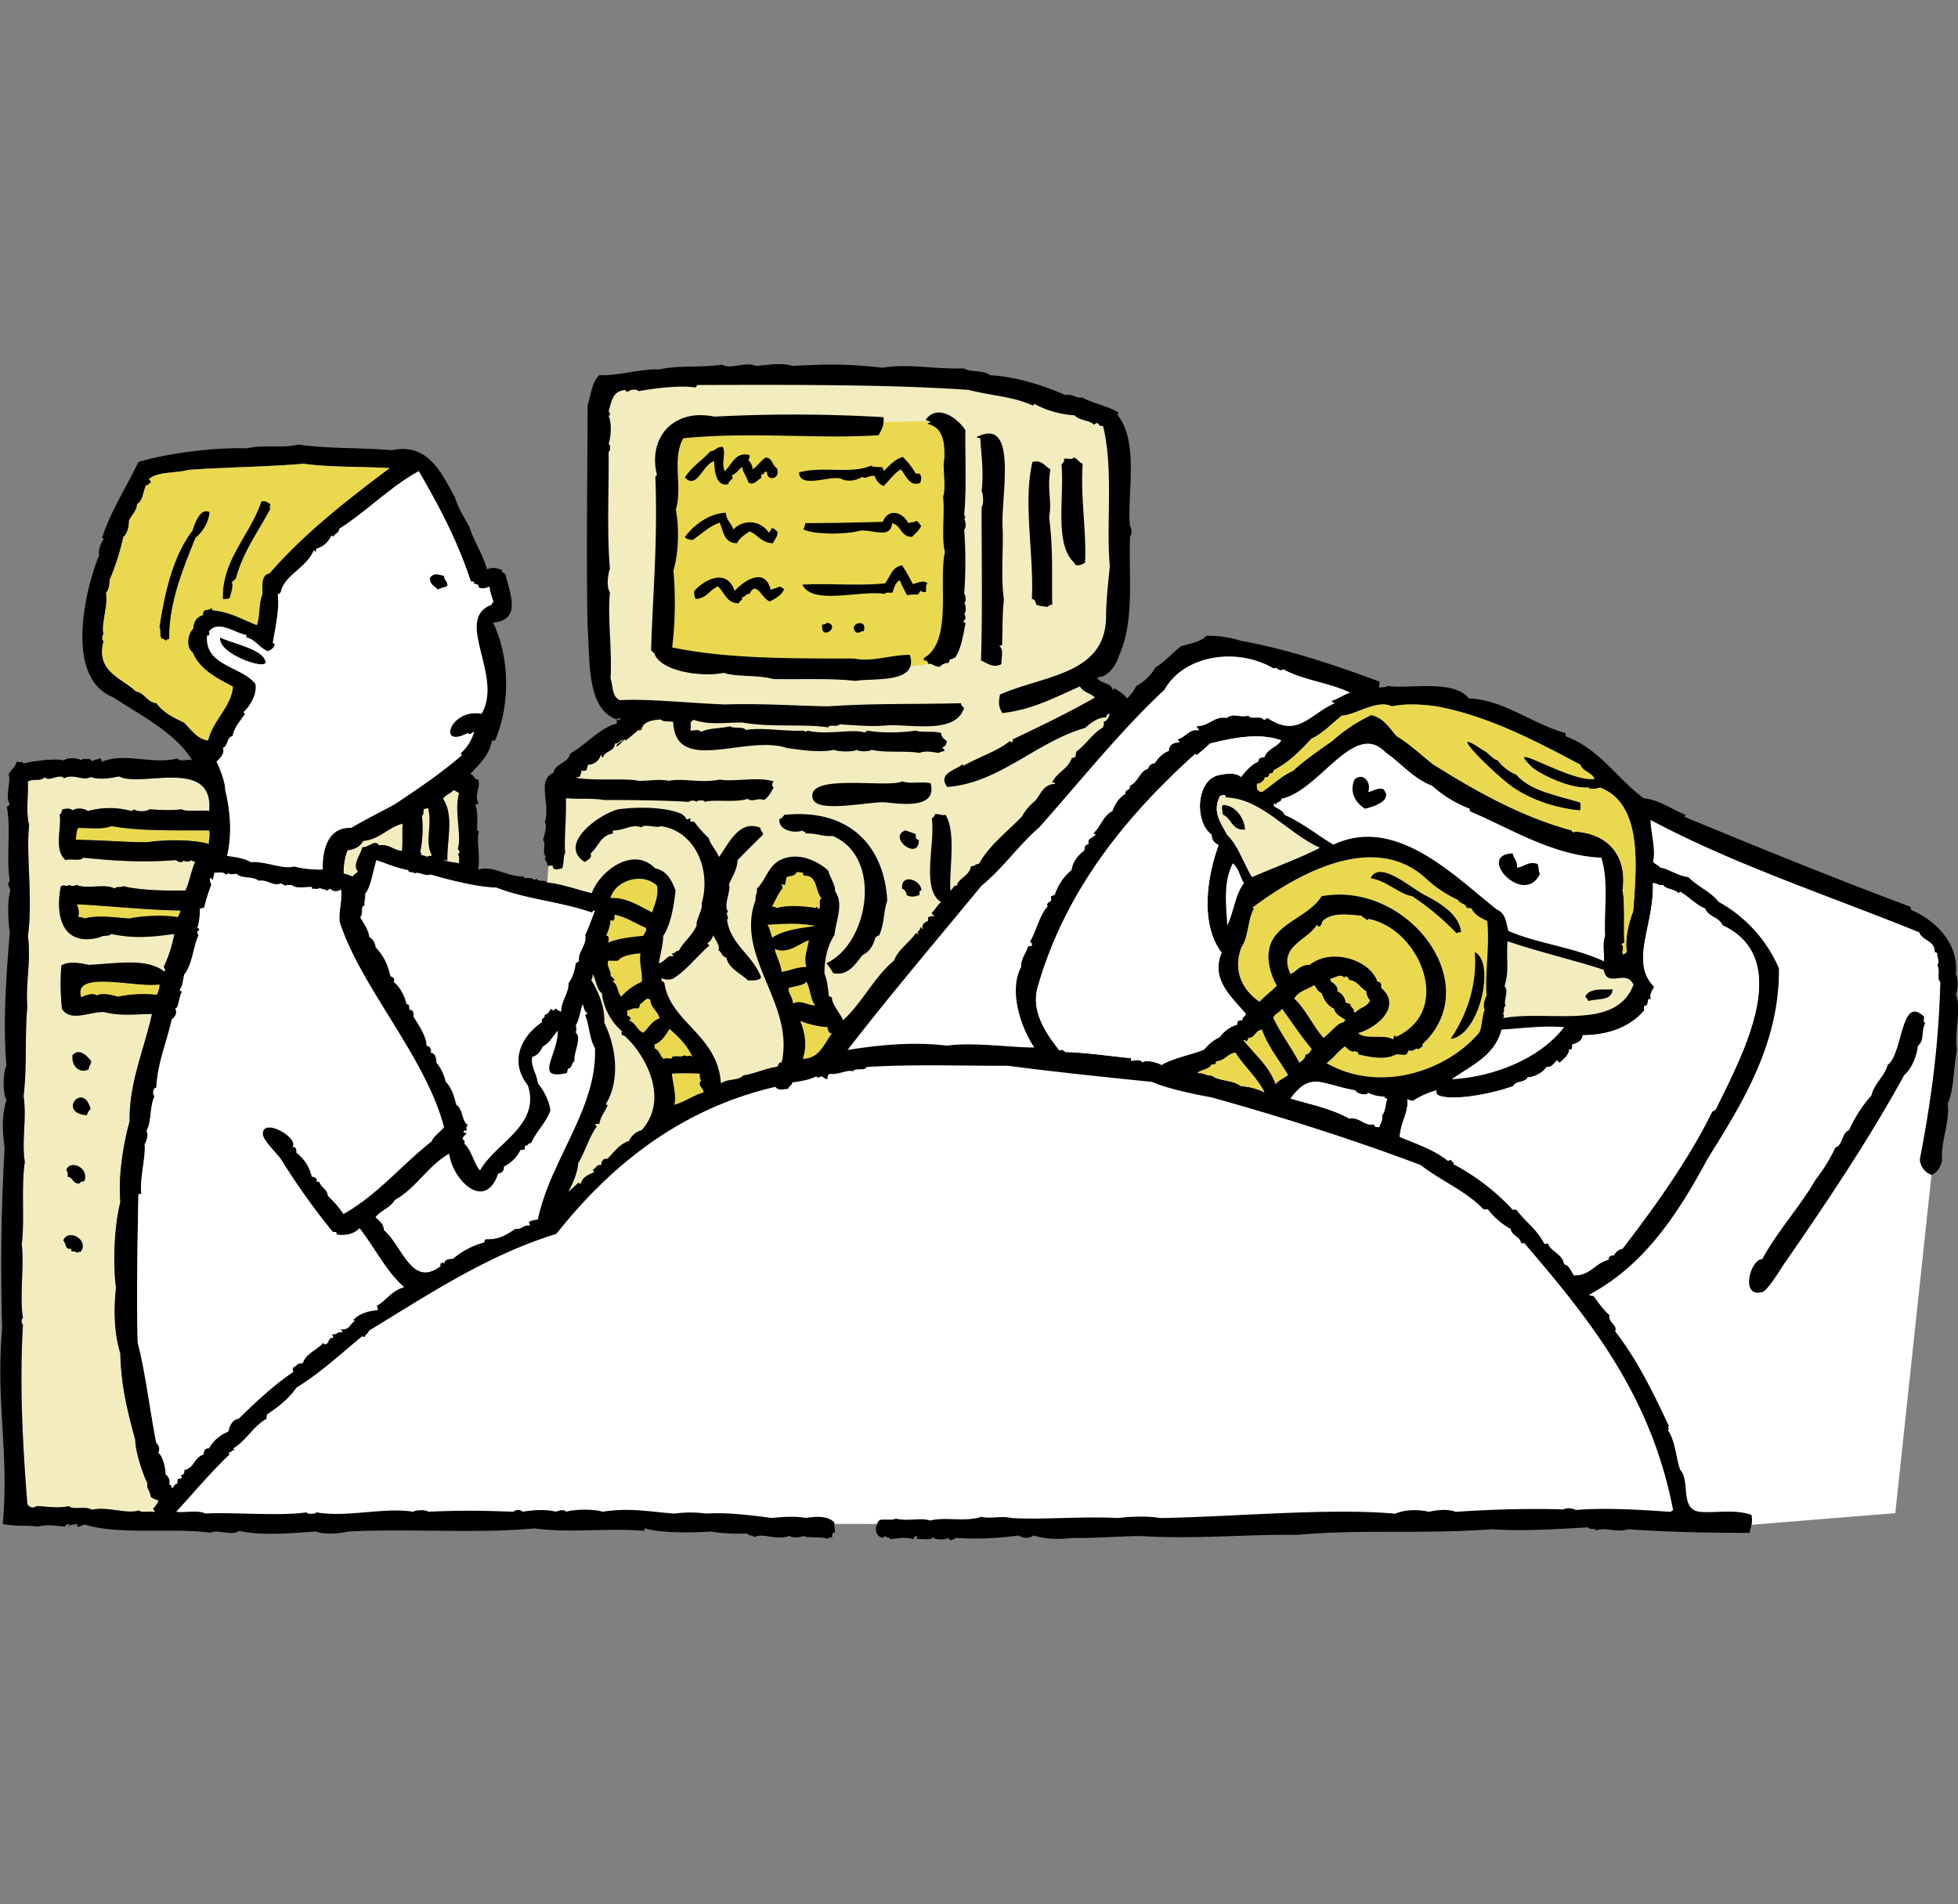
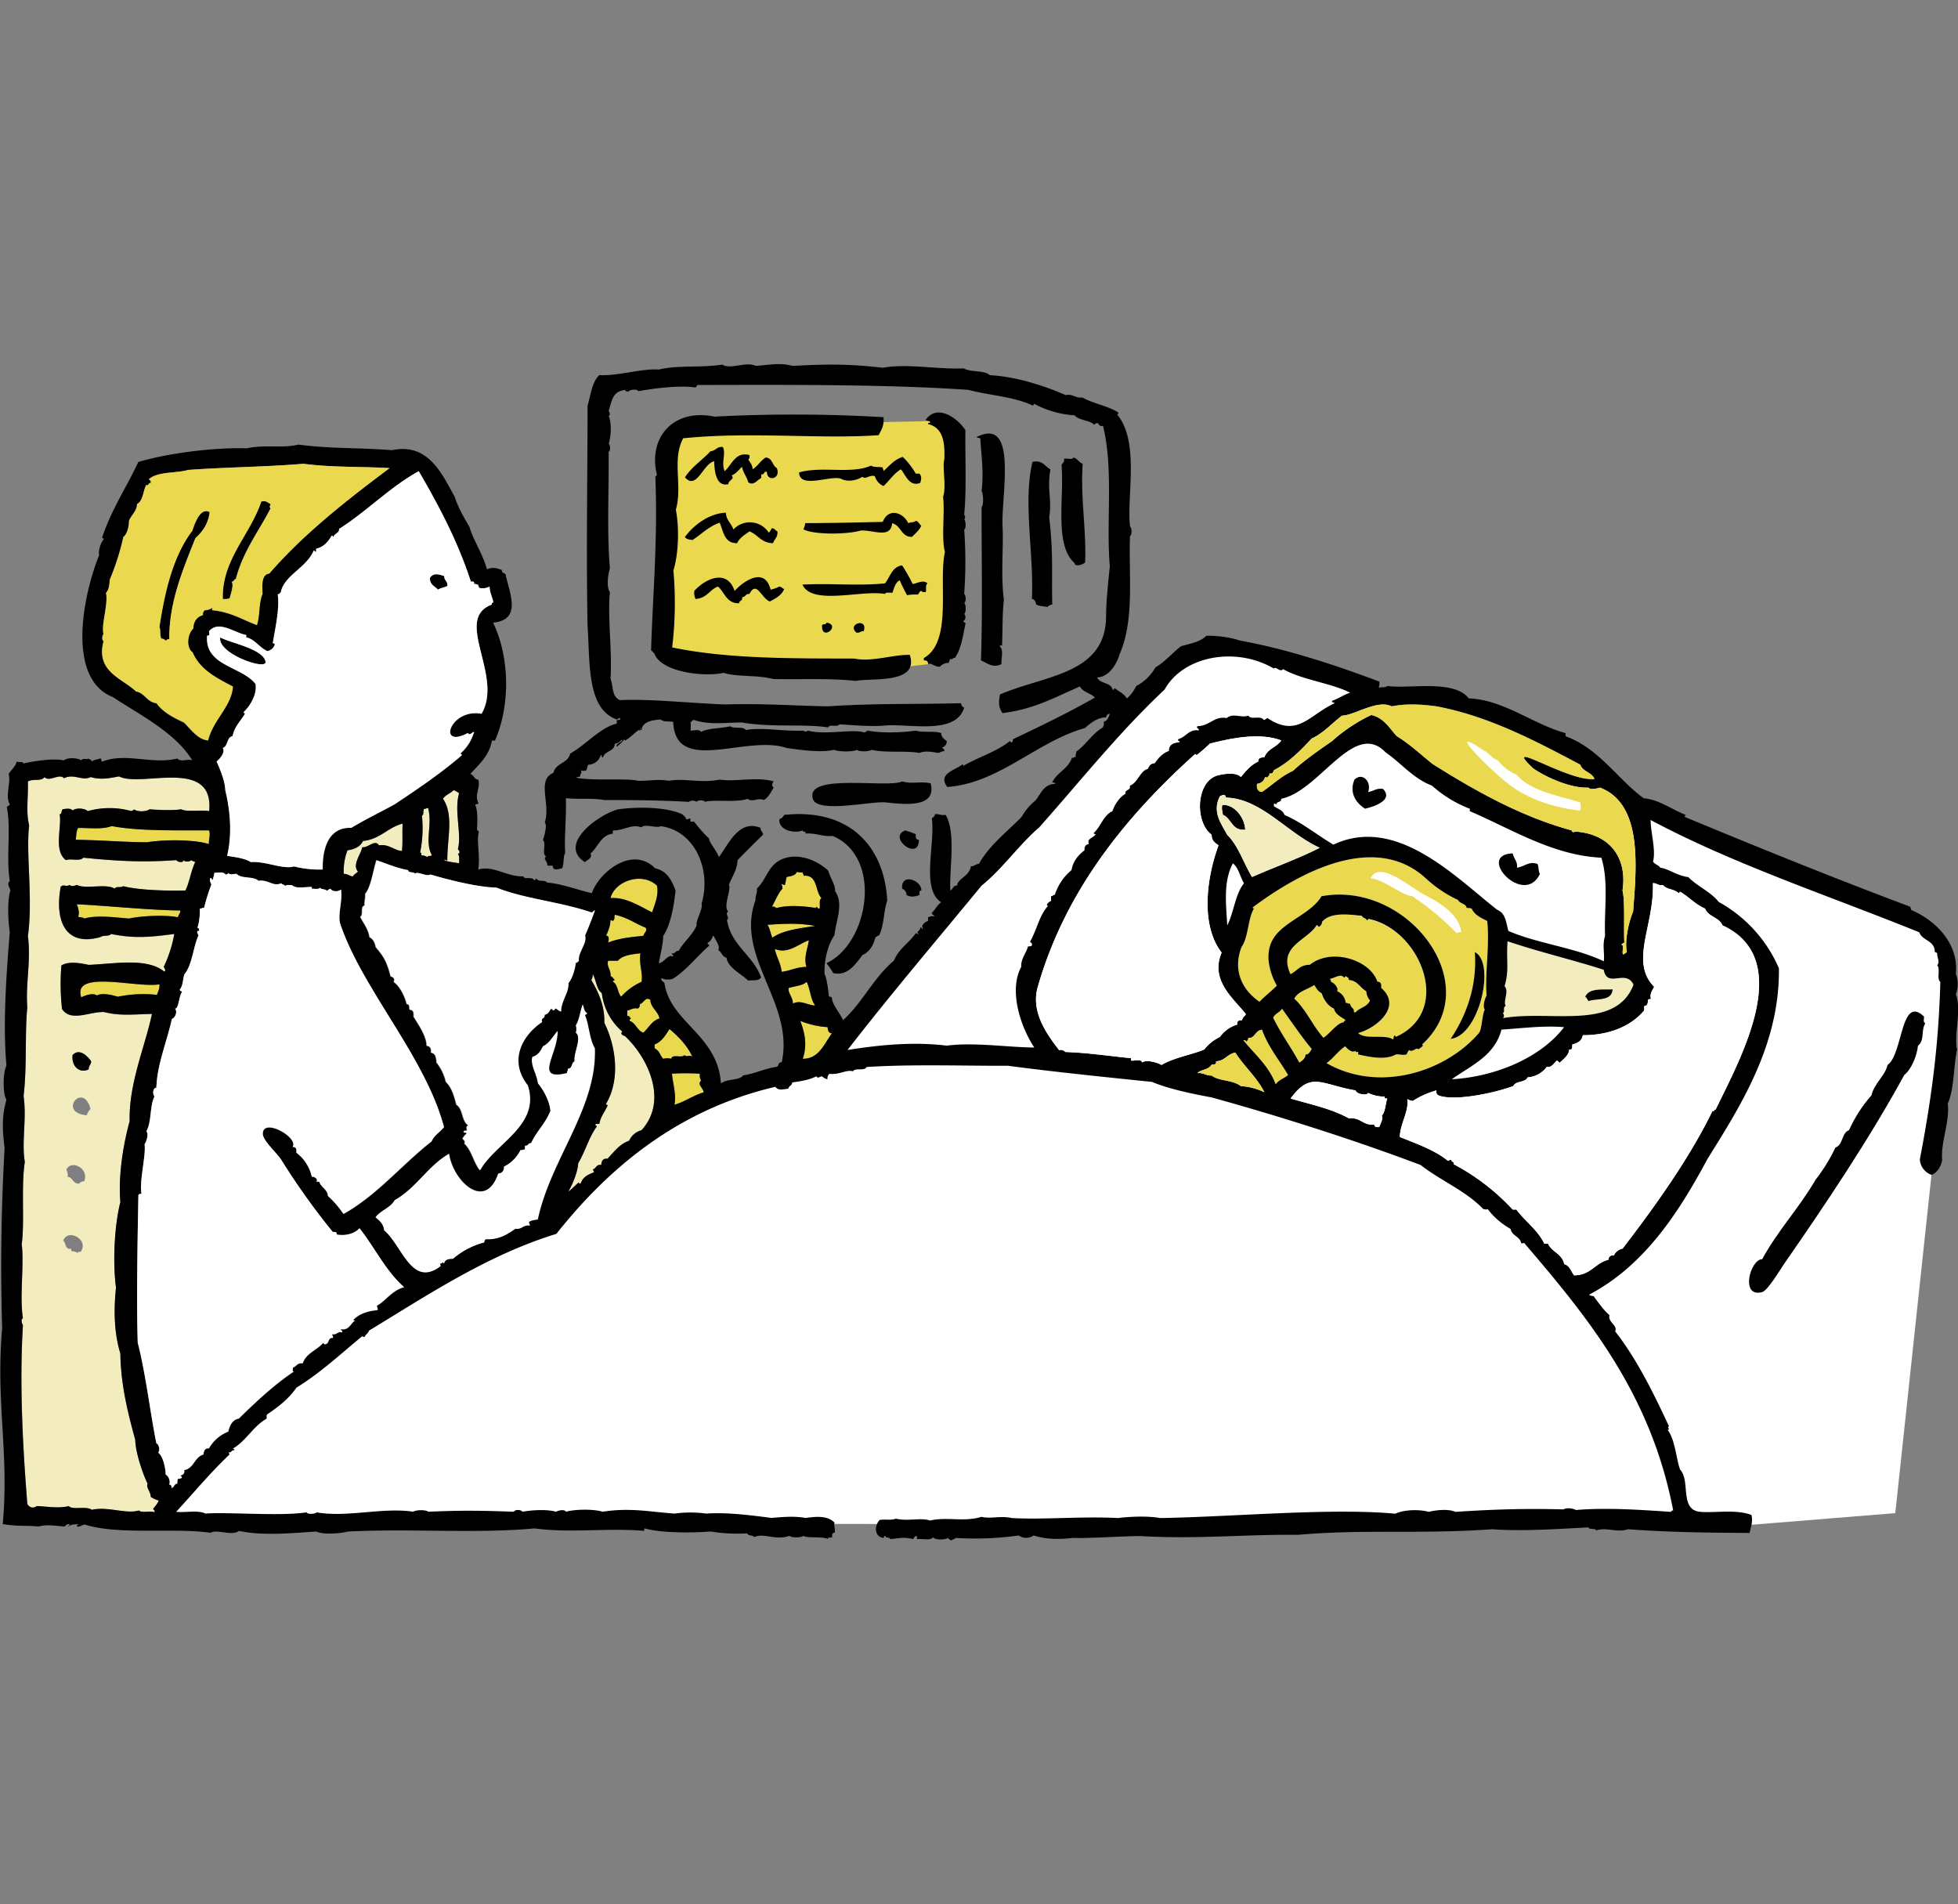
<svg xmlns="http://www.w3.org/2000/svg" id="_レイヤー_2" viewBox="0 0 800 778">
  <rect x="0" y="0" width="800" height="778" fill="#808080" stroke="none" />
  <defs>
    <clipPath id="clippath">
      <path d="M0 0h800v778H0z" style="fill:none;stroke-width:0" />
    </clipPath>
    <style>.cls-1,.cls-3,.cls-4,.cls-5{stroke-width:0;fill-rule:evenodd}.cls-3{fill:#fff}.cls-4{fill:#f2ecbf}.cls-5{fill:#ead94e}</style>
  </defs>
  <g id="_レイヤー_1-2">
    <g id="_レイヤー_2-2" style="clip-path:url(#clippath)">
-       <path d="m226.65 319.95 35.85-27.88-12.45-2.49-3.98-11.95-.5-119.01 14.94-4.48 63.73-1.49 75.19 3.48 17.43 3.99 38.84 11.45 1.99 75.68-6.97 24.9-7.97 6.48 14.44 10.45-1.99 5.98-65.73 74.19-52.78 65.23-39.83 12.95-28.39 13.94-31.37 26.88-10.45 7.97-3.07-135.63 3.07-40.64z" class="cls-4" />
      <path d="M272.46 264.68 274 180l6.47-4 10.46-2 90.63-2 9.95 10-1.51 81.19-10.73 8.16-19.15 2.3s-87.12 1.49-87.66-8.97Z" class="cls-5" />
      <path d="M65.32 622.2s36.84-44.81 71.7-70.71 88.63-50.79 88.63-50.79S271.46 441 340.18 434l41.6-59.45 92.84-97.9s13.94-13.94 28.88-11.95 280.83 109.53 280.83 109.53 17.5 19.17 14.73 32-9.89 73.77-9.89 73.77l-14.79 138.22-61.75 5-647.31-1.02Z" class="cls-3" />
      <path d="M394.45 175.78c-.19 9.65.54 24.28-.51 34.47.55.92.48 1.64 0 1.78.57.6 1 3.79 0 4.31.65 8.77.65 17.59 0 26.36.69.26.93 3.34 0 3.55.74.52.91 4.08 0 4.57.68.65.76 2.45-.25 2.79-.27.94.95.4.76 1.26-1 5.05-1.78 10.39-4.31 13.95-.79-.32-1.56 1.34-1.52.25-.63.3-.75 1.1-1 1.77-1.35-.05-2.65.52-3.55 1.53-2.16.25-3.7-1.82-4.82-1-.11-1-.48-1.71-1.78-1.52v-1c11.87-6.63 5.84-31.13 8.62-43.35-1.53-5.45 0-15.84-.76-22.57 1.43-3.78-.4-12.45.51-15.21.21-6-.06-12.86-6.59-14.45-.39-.9.86-.15.76-.76-.13-.8-1.45-.41-1.77-1 4.76-6.77 13.24-.51 16.21 4.27ZM361 170.45c.22 3.46-.64 4.74-2 7.35-24 1.7-52.43-1.54-79.86 1.27-4.71 8.69-.17 19.55-3 29.16 1.44 7.51 1.12 18-1 24.84.92 10.47.75 21.01-.51 31.44 22.8 4.8 49.75 4.48 74.53 4.56 6.77 1.53 15.53-1.63 22.56-1.52 3.91 12.09-15.59 9.34-22.05 10.65-10-1.13-22.36-.57-33.72-.76-6.5-1.78-14.85-.76-20.28-2.54-8.15 1.82-25.88-.31-28.39-8.11-.68-.09-.58-.94-1.27-1 .78-24.2 2.75-45.23 1.77-70.47-.23-1 .89-.64.51-1.78-3.42-15 7-26.76 23.58-23.32a625.18 625.18 0 0 1 69.13.23Zm48.66 45.38c.35 7.41-.79 20 .51 29.16-.71 6.52-.45 11.41-.76 18.76-.4 0-1-.13-1 .25 1.79 1.55.61 4.9.76 7.35-3.56 1.74-5.67-.39-8.36-1.52.67-20.57.23-41.09.25-62.62.94-1.16.7-5.39 0-6.59.92-8-.08-13.86-.51-21.29-.09-.67-1.29-.23-1.52-.76 17.36-8.77 9.71 25.02 10.63 37.26Z" class="cls-1" />
      <path d="M295.33 182.62c1.39 2.84-.76 6.34.76 9.89 3-2.69 4.36-8.08 10.14-6.59.08.84 0 1.56-.51 1.77.7 1.25 1.74 2.16 1.77 4.06 2.08-1.3 3.27-3.5 5.33-4.82 2.83.13 2.65 3.27 4.56 4.31 1.86 4.4-4 5.82-4.05 1.52-1.46-.36-.81 1.39-2.29 1v1.52c-1.88.95-3 3.29-5.32 1.77-.61-2.35-2.09-3.82-2.53-6.33-1.39 1.23-2.41 2.83-4.31 3.54 1.57 1.42-1.4 2-1.27 3.55-5.2 1.25-5.66-5.59-5.83-9.38-4.59 1.13-7.15 12-11.92 6.6 2.73-4.29 7.07-7 10.4-10.65 2.13-.13 2.54-2.01 5.07-1.76Zm73.52 4.06c2.09 2.02 3.88 4.32 5.32 6.84h1.52c.92 1.08.81 2.42.25 3.81-4.44 1.62-5.84-3.2-7.86-5.58-2.91 1.73-4.68 4.61-7.09 6.84a6.312 6.312 0 0 1-3.55-4.05c-2.19-.71-3.91 1.59-5.07.25-2.34 1.52-6.08 2.27-8.88.76-4.36-1.38-16.83 4.3-17-2.53 9.34-2.7 21.38.83 29.41-2.79 1 .81 3.3.41 4.81.76-.18.77.44.74.26 1.52 2.41-2.16 4.37-4.77 7.88-5.83Zm69.71.25c1.74.38 2.21 2 3.8 2.54-.93 14.27 1.54 26.77 1 40.31-.81.91-4.24 2-4.31.25-8.42-7.35-4.14-27.05-5.33-40.06.33-.85 1.34-1 1-2.53 1.19-.29 3.52.56 3.84-.51Zm-9.38 4.82c-1.47 8.33.72 12.6-.51 19.52 1.76 14.63.95 22.86 1.27 35.74-.77.06-1.49.42-2 1-1.91-.46-2.5-.12-4.56-1-.26-1.09-.54-2.16-1.77-2.28.9-18.18-3.72-39.6.25-56 3.95-.93 4.91 1.71 7.32 3.02Zm-318.66 14.19c-.19 1.15-.69.84 0 1.78-5 9.56-11.4 17.85-14.2 28.9-.95 0-.63 1.23-1.78 1 1.12 1.08-.25 5-.76 6.85-.9.26-1.85.35-2.78.25-.49-16 11.24-26.25 15.71-39.8 1.92-.51 2.54.34 3.81 1.02Zm-24.85 3.3c-.56 4.93-3 8-5.83 10.65-5.07 12.8-10.83 26.32-10.65 41.32-.8-.22-1 .22-1.26.51-.75-.19-1-.89-2-.76-.77-2.1-.16-3.31-.76-4.82 2.31-15.26 5.83-29.32 13.43-39.29.67-1.95 2.99-9.85 7.07-7.61Zm210.92.25c.12 3.18 2.3 4.3 3.05 6.85a9.186 9.186 0 0 1 12.99-.47c.56.52 1.05 1.1 1.46 1.74.63-.39.82-1.21 1.26-1.78 1.21 0 1.43.94 2.29 1.27.23 2.43-1.26 3.14-1.78 4.82-4.77 0-6.15-3.48-9.63-4.82-1.92 1.38-4 2.58-5.07 4.82-5.25.09-5.57-4.75-7.1-8.37-4.53 1.55-7.45 4.72-11.15 7.1-1.21-.23-2.58-.3-3.05-1.27 3.63-4.96 10.01-9.69 16.73-9.89Zm74.54 4.31c.76-.59 2.49-.21 3-1 1.22.22 1.47 1.4 2.28 2-.84 1.94-2.43 3.15-3.8 4.56-4.56 0-4.4-4.73-8.11-5.58-.59 6.58-7.94 2.55-12.93 3-5.52 1.62-19 1.77-23.33-.51.42-.79.68-1.65.76-2.54 10.06 0 20-.24 31.69-.5 2.21-5.81 8.24-4.04 10.44.57Zm-2.54 17.2c1.6 2.44 3.04 4.98 4.31 7.61 2.05-.33 4.25-1.84 6.09-.26-1.11.89-.33 2.26-.76 3.55-.85.08-1.56 0-1.78-.5-.88.13-.83 1.19-1.52 1.52-1.44-.07-2.89.01-4.31.25-1.11-1.97-2.11-4-3-6.08-1.84.87-2.26 3.15-3 5.07-1.07.11-2.73-.36-3.05.5-9.8-1.68-29.82 4.8-33.71-3.8 11.43-.63 22.72.61 33.71-.51 2.14-2.56 2.78-6.74 7.02-7.35Zm-187.09 4.35c-.09 1.87 1.52 2 1.27 4.06-1.13.64-2.79.76-3.81 1.52-1.26-1.44-3.41-2-3.29-4.82 1.47-2.11 3.22-1.56 5.83-.76Zm118.64 6.09c4-4.38 12.43-9.83 14.71-.51 1.23-.28 2.42-.7 3.55-1.27.94.07 1.25.78 2 1-1.05 2.58-3.46 3.8-5.83 5.07-3.35-1-5.43-8.91-8.36-3.05-1.66-.22-1.53 1.35-3 1.27.33 1.61-1.2 1.34-1.27 2.54-5.21.05-5.8-4.52-8.62-6.85-3.43 1.3-4.59 4.88-9.13 5.07a5.736 5.736 0 0 1-.5-3.29c4.69-5.17 13.44-9.02 16.45.02Zm37.52 12.93c6.3 1-2.23 8.05-1.77 1 .43-.49 1.76-.08 1.77-1Zm15.21 3.55c-1.39-.21-1.47.89-3 .5-3.98-3.58 4.96-6.21 3-.5ZM90 260.45c4.29 2.31 17.5 4.65 18.51 9.89.71 3.81-19.71-3.22-18.51-9.89Z" class="cls-1" />
      <path d="M520.45 273.13c.93-1.1 2.46 1.75 3.8.25 8 4.51 19.56 5.59 27.38 9.63-2.7.85-4.68 2.42-7.35 3.3-.27.94.85.5 1 1-10.44 4.8-15.14 14.24-27.38 6.09-.63.12-.85.67-1.52.76-1.28-2-5.28.1-6.34-1.78-3 1.1-6.12-1.23-8.87 1-5.06-1-7 3.25-11.92 3.29-.69 1.1.67.59.51 1.78-3.82-.77-5.29 2.75-8.37 3.55-.36 1 .7.48.51 1.26-2.41.21-4.3.94-4.31 3.55-2.68 1-4.33 2.94-5.83 5.07-1.66 0-2.25 1.13-2.79 2.29-3.09.65-4 5.57-7.35 6.84.48 2.17-2.13 1.25-1.77 3.3-2.6 1.44-4.54 4.67-5.33 7.09-3.75 1.74-4.73 6.25-7.6 8.88-.12.54.36.48.76.5-.67 1.54-3.82 1.64-2.79 4.06-1.54.18-1.87 1.32-1.78 2.53-2.48 2-4.67 4.29-5.32 8.12-3.19 2.67-5.54 6.2-6.79 10.17-.75-.07-.78.57-1.52.5v2c-.7.17-2.44 1.65-1.27 2-3.62 4.11-4.33 9.33-7.35 14.71.49.26 1 .48.76 1.52-.46.26-1 .35-1.52.25-.77 2.82-3.08 5.32-2.79 8.36-5.3 9.83-.13 24.77 5.32 33-10.37 0-24.48-2.24-35.75-.76-13.47-1.64-27.09-.38-40.56 1.78 17.69-23 36.43-44.87 54.76-67.18 8.73-7.08 15.1-16.51 23.58-23.84 16.87-19 32.7-38.95 51.21-56.28 7.54-13.72 29.01-17.72 44.58-8.59Z" class="cls-3" />
-       <path d="M619.57 316.48c5.75 6.76 16.61 8.4 26.11 11.4 0 1.5.5 2.31-.25 3.3-9.35-1-18.93-3.86-27.13-9.38-7.31-4.92-30-27.36-12.17-15.21 2.31 1 3.25 3.35 5.83 4.05 1.96 2.6 4.59 4.62 7.61 5.84Z" class="cls-1" />
      <path d="M585.09 321a49.54 49.54 0 0 0 15.47 9.38v1c17.07 7.31 33.84 18.07 53.74 19 3.06 9.77 1.08 21.35 1.52 31.94-1.21 3.92-.12 6.67-.51 10.39-11.77-5.64-27.38-7.27-39-12.42-1-3.46-1.08-7.22-4.56-8.62-17.14-13.4-41.2-38.75-66.93-26.62-6.74-4-12.59-8.87-20-12.17-.64-2-2.82-2.42-4.31-3.55v-1c.53-.11.67.17 1 .25.11-1.32 2.15-.71 2-2.28 15.63-3.12 29.76-32.43 42.59-19 6.43 4.5 11.18 10.7 18.99 13.7Zm-31.69-2.5c-2.17 5 .23 9.33 4.31 11.92 4.41-1 11.55-3.7 7.35-8.11-2.87-.42-3.87 1-6.08 1.27 1.55-4.07-2.25-8.22-5.58-5.08Zm75.8 38.5c-.75-.94-.38-3-1-4.06-3.63-1.28-5.48 1.23-8.37 1.52.31-2.65-1.27-3.43-1.77-5.83-15.31.55 4.64 22.16 11.14 8.37Z" class="cls-3" />
      <path d="M26.1 318c3.95-2.1 7.56 1.27 10.9-.51 4.58 1.42 8.91.15 11.66-.25 8.84 4.67 38.9-8.06 36.76 14.19-2.83-.63-9.16.48-11.41-.76-3.37.53-8.66.33-12.93 0-1.3 1-5.09 1.14-6.34 0-.16.44-.76.42-1 .76a33.153 33.153 0 0 0-18 0c-.71-1.1-4.85-1.56-6.08-.25-.93-1.12-2.86-.72-4.06-.51-.69.42-.19 2-1.27 2 1 5.25-2.61 14.85 2.54 18.76 1.92-.78 6 .59 7.1-1 13.46 1.39 24.43 2 38 1 .44.66 2.78 1.41 3 0 .27.77 2.78.77 3 0 .56.32 1.15.57 1.77.76-1.78 3.68-2.57 9.12-4.06 11.66-7.44.18-19.12-.11-25.35-1.77-1.25.81-2.68-.12-3.55 1-3.64-2.24-11.78.39-15.46-1.52-1.23.55-2.27.66-3 0-1.36 1-2.28-.48-3.55.76-2.53 13.96 1.98 24.68 16.28 20.58 1-.9 3.6-.13 4.31-1.27 9.31 1.87 15.47 1.38 25.86 0-.83 4.65-2.28 9.17-4.31 13.43.18.44 1 1.48.25 2-7-5.78-19.88-3.26-30.92-2.79-3.53-.73-8.23-1.61-11.16.26-.48 5.91-.39 11.85.26 17.74 3.55 5.53 11.48.95 17.24 1.27 6.35 1.63 11.64.94 19.52.76-2.91 13.7-9.51 28.45-9.1 43.89-2.45 8.72-4.74 21.74-3.8 33-2.62 10.46-3.06 25.41-1.78 35-1 9.61-.68 18.85 1.78 26.87.19 13.38 3.35 25.26 6.08 35.24.11 4.91 2.88 13.54 5.07 18-.83 1.33 1.23 3.26 1.27 5.33 1 .69 2.11 1.2 3.29 1.52-.58 1.21-1.35 2.32-2.28 3.29 0 .72.86.5.51 1.52-1.57-.79-5.18.45-6.34-.76-5 1.64-12.94-1.78-19.27-.25-2.1-1.7-8 .2-9.38-1.52-4.47 1.1-10 0-13.18 0a2.391 2.391 0 0 1-3.8-1c-1.75-22.42-3.29-48.5-1.78-73-.49-.49-.92-2.39 0-2.79-1.44-8.55.56-22.14-.5-30.16 1.27-9.34-.32-23.22 1.27-33.72-1.39-8.06.84-17.73-.51-26.87 1.46-12.2.46-25.52 1.52-36.26-.7-10.39 1.58-18.64.25-29.15 2.12-15.2-.88-33.78.51-45.13-1.37-5.82-.35-10.51-.51-18 2.5-1.34 5 .18 6.85-1.77 1.78 2.1 6.07-1.82 7.83.42Zm3.55 113.06c-.58 4.69 3 7.66 6.59 5.84-.09-1.53 1-1.85 1-3.3-1.49-2.08-4.77-5.53-7.59-2.54Zm5.83 24.59c.25-.97.78-1.85 1.52-2.53-3-11.46-13.7 1.58-1.52 2.53ZM27.11 478c.52.83.7 1.83.51 2.79 2.27.27 2.06 3 4.81 2.79.3-.72 1.19-.84 2-1 2.09-5.44-5.67-8.93-7.32-4.58Zm-1.27 28.9c1.25.95.61 3.79 3.3 3.3v1c.98 0 1.95.27 2.79.77-.26-.77.56-.45 1-.51 3.65-4.78-5.06-9.81-7.09-4.6v.04Z" class="cls-4" />
      <path d="M559 323.58c2.21-.24 3.21-1.69 6.08-1.27 4.2 4.41-2.94 7.08-7.35 8.11-4.08-2.59-6.48-6.88-4.31-11.92 3.31-3.14 7.11 1.01 5.58 5.08Zm-190.41-4.32c4 1.23 7.44-.16 11.66.76 2.59 10.14-10.54 8.67-18 7.86-5-.94-28.31 4.79-30.16-1.52-3.17-10.76 30.77-4.16 36.5-7.1Z" class="cls-1" />
      <path d="M185.3 322.81c.83.29 1.6.72 2.28 1.27-2.15 7.14 1.18 16.78-.5 22.82.55.7 1.18 1.52 0 2 .73.7.47 2.4.5 3.8-2.05-.4-4.37-.53-6.08-1.27.21-.74.64.33 1.27 0-.14-8.52 2.76-18.33-1.78-25.1 1.01-1.59 3.08-2.13 4.31-3.52Z" class="cls-4" />
      <path d="M508.78 339c-5.59.53-5.5-4.63-9.12-6.09-.23-1.61-.64-2.32-.26-4.05 4.87-.34 9.18 5.14 9.38 10.14Z" class="cls-1" />
-       <path d="M174.91 330.17c1.85 7-1.56 13.54 1.52 19.26-.3.55-1.72 0-1.78.76-.77-.45-1.64-.71-2.53-.76-.06-.45.26-1.27-.51-1 1.03-5 1.29-10.13.76-15.21 1-.25.25-2.29 1-2.79.79.18.76-.43 1.54-.26Z" class="cls-4" />
+       <path d="M174.91 330.17c1.85 7-1.56 13.54 1.52 19.26-.3.55-1.72 0-1.78.76-.77-.45-1.64-.71-2.53-.76-.06-.45.26-1.27-.51-1 1.03-5 1.29-10.13.76-15.21 1-.25.25-2.29 1-2.79.79.18.76-.43 1.54-.26" class="cls-4" />
      <path d="M362.51 367.94c-1.61 4.55-1.09 9.53-3.3 14.2-.67.08-.89.63-1.52.76-.82 3.41-2.42 6-5.32 7.35-2.79 3.52-5.88 8.68-11.92 7.35-.81-1.43-1.74-2.79-2.79-4.06 17.34-8 23.2-43.36 2.54-52-4.09.41-6.56-1.27-11.16-1 .55-1.3-1.29-.23-1-1.27-3.25 1.38-10 .12-9.63-4.56.88-.29 1.6-.94 2-1.78 26.74-2.81 40.93 12.91 42.1 35.01Z" class="cls-1" />
      <path d="M164.51 336.5c-.2 4.79.13 7.23-.25 11.16-3.11-.12-5.45-3-9.38-2.28-1.68-2.63-4.29 1-6.84.76-.56 2.93-4.23 7.22-1.78 9.89-.55.8-1.63 1.07-2 2-.87.19-2.21-1.1-3.8-1-.16-3.28.37-6.56 1.54-9.63 3-.42 5.26-1.5 6.34-3.8 7.01-.71 9.99-5.5 16.17-7.1Z" class="cls-4" />
      <path d="M45.62 337.52c11.56 2.21 27.61 1.66 39.8 1.77.72 1.87-.42 4.52 0 5.58-6.2-1.89-17.84-1.91-25.35-.76-8.12.05-17.72-.83-29.16-1 .28-1.68.24-3.65 1-4.82 4.22-.08 10.01.71 13.71-.77Z" class="cls-5" />
      <path d="M369.86 339.29c1.47.42 2.91.92 4.31 1.52-.11 1.29 0 2.34 1.27 2.29.03 9.12-12.95-1.04-5.58-3.81Z" class="cls-1" />
      <path d="M601.32 371.24c1.14 2.66 3.82 3.77 6.33 5.06 1.07 10-1 21.84-.25 30.43-.77 1.33-1.68 4.39-.76 5.83-1.11 2-1.1 7.58-2.28 9.38-13.69 16.06-41 24.7-62.37 12.42 2.83-2 4.71-4.93 7.61-6.85 1 1 2.79 2.92 4.31 1.78-.26.76.56.45 1 .51v1c5.82 1.36 11.46 2.25 15.47 0 1.79-.07 2.75.44 4.31 0 .29-.62.62-1.21 1-1.77 1.59 1.17 3-1.46 3.8-.26.44-.5 2.68-1.59 1.53-2 26.69-24.4-5.91-67.14-41.07-60.59-5.47 9-20.42 11.18-21.55 22.82-.67 4.31 1.26 10.4 3.29 13.69-2.24 2.32-4.88 4.25-7.09 6.59-6.75-4.57-11.1-12.49-7.36-22.31 2.88-4.05 2.52-11.33 5.07-15.71-.06-.28-.5-.18-.5-.51 18.85-14.13 50-31.23 71-11.66a50.6 50.6 0 0 0 12.93 8.62c.69 1.59 3.2 1.36 3.55 3.29.69-.07 1.38.01 2.03.24ZM560 358.81c6.71 1.1 11.68 6.54 17 7.35 6.63 4.38 12.75 9.49 18.25 15.22.22-.55.94-.59 1.78-.51-.74-7.08-8.22-11.69-14.45-15-5.58-2.58-18.94-14.87-22.58-7.06ZM602.58 389c1 14.27-3.71 26.27-9.88 35.49 11.7-1.27 18.56-31.17 9.88-35.49Z" class="cls-5" />
      <path d="M618.05 348.67c.5 2.4 2.08 3.18 1.77 5.83 2.89-.29 4.74-2.8 8.37-1.52.63 1.06.26 3.12 1 4.06-6.49 13.75-26.44-7.86-11.14-8.37Z" class="cls-1" />
      <path d="M503.71 352.73c2.44 1.79 2.91 5.54 4.57 8.11-3.6 4.43-4.14 11.92-6.85 17.24-.43-8.42-1.75-17.65 2.28-25.35Z" class="cls-3" />
-       <path d="M582.56 365.91c6.23 3.27 13.71 7.88 14.45 15-.84-.08-1.56 0-1.78.51A107.345 107.345 0 0 0 577 366.16c-5.31-.81-10.28-6.25-17-7.35 3.64-7.81 17 4.48 22.56 7.1Z" class="cls-1" />
      <path d="M325.49 356.28c1.38.12 1.34.15 2.54.25-.1.61.46.55.25 1.27 6-.49 4.65 6.33 7.35 9.13-1.19 1-.43 2.4-.76 4.31-.81.34-1.3-1.6-1.52-.26-5.38-.87-11.51-1.25-16 0-.62-.22-.93-.76-2-.51 1.48-2.41 2.42-5.35 4.31-7.35 0-.67.14-1.49-.5-1.52.25-.71 1.07.07 1.52 0 .35-1 .39-2.31.76-3.29 1.65-.38 3.56-.51 4.05-2.03Zm-57.04 5.58c.71 4-.84 7.3-2 10.9-5.09-2.48-10.55-6.27-17-5.83 1.81-7.14 13-10.79 19-5.07Z" class="cls-5" />
      <path d="M376.45 363.88c-1-.16-.73 1-.76 1.78-2.09.82-3.69.94-5.32 0 .03-1.15-.69-2.18-1.78-2.54-.59-6.72 8.07-3.48 7.86.76Z" class="cls-1" />
      <path d="M31.42 369.46c11.78.52 29.8 2.44 42.34 2.54 0 1.28-.86 1.68-1 2.78-5.51-1.16-15.57-.49-20 .51-5.38-.42-13.19-1.52-18.26 0-.49-.6-1.82-.38-2.53-.76.63-1.84-.06-3.64-.55-5.07Zm525.03 4.82c.33.93 1.64.88 2 1.77.56.14.36-.48.76-.51 21 4.24 34.72 37.52 11.16 48.17-.28-.06-.17-.5-.51-.5-.67.09-.23 1.29-.76 1.52-3.45-2.2-11.23.31-14.2-2.54 7.25-1.95 18.31-10.76 9.38-18.5.26-1.62-.22-2.49-1.52-2.54-3-9-18.9-13.91-27.63-6.85-4-.09-5.23 2.55-7.86 3.81-5.34-11.47 6.86-13.75 10.65-20 .78-.19.31.88 1.27.51.6-.49.97-1.22 1-2 3.58-4.01 10.69-3.02 16.26-2.34Zm-305.23-.51c5 1 8.38 3.62 12.67 5.32.63 1.53-.71 2-1 3.3-5.26.48-10.42 1.08-14.45 2.79.36-.68.66-3.09-.76-2.79.75-1.95 1.67-3.74 1.77-6.34.81-.15.79.48 1.27 0 .56-.87.19-1.52.5-2.28Zm81.88 4.56c-5.54.91-13 1.58-17.49 4.82-.8-1.75-.91-3.49-2-5.32 6.52-.39 12.62-.83 19.49.5Zm-2.53 5.84c-.6 3.58-2.2 7.26-1 10.89-4 0-6.53 1.59-10.14 2-.38-3.68-2.15-6-2.79-9.38 5.36 2.32 9.78-2.17 13.93-3.51Z" class="cls-5" />
      <path d="M616 384.67c12.65 4.33 26.45 7.52 39.29 11.66 1.39 7.8 9-.52 12.17 6.09-7.25 19.06-34.2 10.18-53.49 13.69.72-.19.72-1.85 0-2 1.25-.62-.14-2.46 1.27-3-1.19-2 1.57-6.06-.51-8.12 1.99-6.99.64-9.77 1.27-18.32Zm31.69 22.56c.54.51.99 1.1 1.31 1.77 3.49-1.19 9.65.19 9.88-4.82-2.94.39-9.53-.88-11.17 3.05h-.02Z" class="cls-4" />
      <path d="M592.7 424.47c6.17-9.22 10.93-21.22 9.88-35.49 8.68 4.34 1.82 34.24-9.88 35.49Z" class="cls-1" />
      <path d="M261.61 389.49c-.57 5.19 1 7.34.51 11.66a24.573 24.573 0 0 0-8.37 6.08c-1.49-1.63-1.33-4.92-3.3-6.08-.31-.82.83-.19.51-1-.56-.37-.73-1.13-1.52-1.27.22-2.72-1.74-3.85-1-6.34h4c1.86-2.25 5.56-2.61 9.17-3.05Z" class="cls-5" />
      <path d="M242.09 397.85c1.55 2.34 1.5 6.28 3.8 7.86a24.29 24.29 0 0 0 8.37 15.72c-.85.83-.09 1.56 1 1.78 9 8.28 18.1 26.16 6.85 38.53a7.632 7.632 0 0 0-5.07 4.31c-4 1.37-6.17 4.65-8.88 7.35-1.92-.24-2.37 1-2.53 2.54-2-.34-2 1.36-3.3 1.77-.1.61.47.55.26 1.27-2.42.88-4.58 2-5.33 4.56-.51.09-.79-.05-.76-.51-1.49 1.21-2.73 2.68-4.31 3.81 1.84-3.27 3.74-7.7 4.06-11.66 2.85-4.68 4.4-10.64 7.6-15-.11-.4-.79-.22-.5-1h1.52c.48-3.06 2.22-4.87 3.29-7.35.32-.82-.82-.19-.5-1 5.51-9.18 4.39-22.49-.76-33 .21-6.58-2.12-12-5.33-17.49.49-.73.68-1.62.52-2.49Z" class="cls-4" />
      <path d="M549.09 399.37c.56.14.36-.48.76-.5.6.33 1.25.61 1.27 1.52 3.61.28 4.56 3.21 7.1 4.56.09 1.4.62 2.73 1.52 3.8-1 2.59-4.2 2.9-5.83 4.82h-.76c.34-1.77-1.36-1.69-1.52-3.55-.88.21-1-.38-1.78-.25a5.866 5.866 0 0 0-3.55-4.77c.77-1-1-3.4-2.53-3.8.21-.72-.36-.66-.25-1.27 1.63-.21 4.4-2.35 5.57-.56Zm-483.95 2.79c.11 1.89-.61 2.94-1 4.31-5.34-.58-10.74-.33-16 .76-2.67-.8-6.37-1.66-8.62-.5-1.3-1.23-4.77-.06-6.33.76-3.84-11.55 22.96-3.67 31.95-5.33Zm264.41-1.01c1.56 2.84 1.54 7.25 3.55 9.63-2.91.07-5.81-2.39-9.13-.76 0-2.68-2-4.12-1.77-6.33 2.47-.83 5.7-.89 7.35-2.54Zm207.38 1.27c.91 1.19 1.55 2.67 3 3.29 1 2.81 2.47 5.13 5.07 6.34.61 2.43 2.82 3.27 4.56 4.56.31.82-.82.2-.51 1-2.74.17-5.59 4.52-8.36 6.34-4.4-4.9-7.09-11.51-11.92-16 1.64-2.95 5.45-3.67 8.16-5.53Z" class="cls-5" />
      <path d="M658.86 404.19c-.23 5-6.39 3.63-9.88 4.82a5.91 5.91 0 0 0-1.27-1.78c1.64-3.93 8.23-2.66 11.15-3.04Z" class="cls-1" />
      <path d="M265.67 408.5c.31 3.49 3.12 4.48 3.8 7.61-3.15 1-4.43 3.85-6.59 5.83-2.62-.85-3-3.9-5.58-4.82-.29-.8.4-.62.51-1-.57-.28-.47-1.22-1.52-1v-2.28c1.55-.13 2.19-1.19 4.31-.76.63-.34.94-1.08.76-1.77 1.64-.42 2.36-3.24 4.31-1.81Z" class="cls-5" />
      <path d="M238 410.28c.56 1.22.57 3 1.78 3.55.22.81-.66.52-.76 1 1.65 3.67 1.77 9.72 4 13.44.9 24.57-18 45.05-23.32 70-1.27.25-2.72.32-3.55 1-.18.77.44.75.25 1.52-2.8-.43-3 1.67-5.83 1.27-3.28 2.2-6.46 4.52-12.16 4.31-.41.28-.61.78-.51 1.27a31.934 31.934 0 0 0-12.93 6.84c-1.85-.07-3.23.32-3.55 1.78-.43.09-.48-.2-.51-.51-.4.11-.21.79-1 .51 0 .4-.12 1 .25 1-12 9.48-15.93-8.28-23.32-14.45-.28-2.68-1.93-4-3.55-5.33 2-2.93 6.11-3.86 7.86-7.09 8.85-4.92 13.52-14 22.31-19 1.53 11.06 14.74 23.78 20 8.12 1.29 0 2.33-1.05 2.33-2.33 0-.15-.02-.31-.05-.46 2.98-1.45 5.39-3.87 6.84-6.85.82.15 1.18-.17 1.78-.25v-1.52c1.44.26 1.22-1.14 2.53-1 2.19-4.83 5.93-8.1 7.86-13.18-.3-3.62-2.56-8.21-5.07-11.15-.55-4.2-3.2-7.38-2.28-10.91 2.25-.62 3.38-2.36 4.31-4.31 2.81-1.33 4.08-4.19 6.08-6.33.32 9.44-10 20.58 3.8 17.24-.12-.8.46-.9.26-1.78 2 .05 1.41-2.48 2.79-3-.59-3.23 3.17-9.57.5-11.66.29-.98.29-2.02 0-3 1.59-2.44 1.86-6.02 2.86-8.74Z" class="cls-3" />
      <path d="M523.74 412.05c4 5.54 7.82 11.28 12.17 16.48-.69.92-1 2.19-2.54 2.28-.14 1.79-1.43 2.45-2.53 3.3-3.55-6.6-7.45-11.68-10.65-18.26.7-1.75 2.73-2.17 3.55-3.8Z" class="cls-5" />
      <path d="M786.13 415.35c0 1.44-.48 2.1.5 2.78-1.89 3-.11 6.88-3 9.13-.32 3.59-2.45 9.47-5.57 11.92-14.14 25.94-32.41 53.18-49.19 77.32-1.43 2.06-6.59 10.79-8.87 11.41-9.16 2.46-4.87-13.48 0-13.44 6.35-11.73 15.17-21 21.8-32.45 3.18-4.08 5.91-8.5 8.12-13.18 3.19-1 2.44-6 5.57-7.1 2.31-5.17 5.39-9.95 9.13-14.2 1.19-5 5.63-8 6.59-12.42 6.36-4.39 5.29-29.01 14.92-19.77Z" class="cls-1" />
      <path d="M327 417.12c3.56 1.44 7.32 2.29 11.15 2.54.08 1.36.4 2.47 1.77 2.53-3.19 4.25-5.19 10.43-11.91 10.4 1.93-5.9.74-10.72-1.01-15.47Z" class="cls-5" />
      <path d="M639.09 419.66C629.45 432.32 610.67 440 593.2 441c7.87-5.65 17.53-9.52 20.29-20.28 9.82-.72 16.78-1.72 25.6-1.06Z" class="cls-3" />
      <path d="M273.53 420.42c3.74 3.18 7.19 6.66 9.38 11.4-1.23-1.15-2 .36-3.3-.76-.87 1.41-5.14-.57-5.32 1.53a6.587 6.587 0 0 0-3.3 0c-1.6-1.64-1.19-2.94-3.55-4.31v-1.53c2.99-1.15 4.47-3.81 6.09-6.33Zm242.1.25c2.56 7.15 7.06 12.38 10.65 18.51-1.58 1.38-3.89 2-5.07 3.8-2.8-7.6-8.57-12.22-13.19-18 .81-.22 1 .22 1.27.51.42-.4.69-.94.76-1.52 2.73.34 2.72-3.07 5.58-3.3Z" class="cls-5" />
      <path d="M37.25 433.6c0 1.45-1.1 1.77-1 3.3-3.61 1.82-7.17-1.15-6.59-5.84 2.81-2.99 6.09.46 7.59 2.54Z" class="cls-1" />
      <path d="M286 438.67c-.2.96-.02 1.96.5 2.79-1.8 1.77 1.09 3.09 1 4.82-4.35 1.31-7.53 3.79-11.92 5.07.93-3.87-.77-9.29-1-12.68 3.8-.24 7.62-.24 11.42 0Z" class="cls-5" />
-       <path d="M37 453.12c-.74.68-1.27 1.56-1.52 2.53-12.18-.95-1.48-13.99 1.52-2.53Zm-2.54 29.41c-.84.17-1.73.29-2 1-2.75.22-2.54-2.52-4.81-2.79a3.9 3.9 0 0 0-.51-2.79c1.62-4.3 9.38-.81 7.32 4.58Zm-1.52 28.9c-.45.06-1.27-.26-1 .51-.84-.5-1.81-.77-2.79-.77v-1c-2.69.49-2.05-2.35-3.3-3.3 2.02-5.22 10.73-.19 7.09 4.56Z" class="cls-1" />
      <path d="M255.53 302.53c-.63 0-.08-.86 0-1-.99 1.36-2.19 2.56-3.55 3.55-.5-1.26 2-1.71 2.53-2.79-.75-.15-1.74 1.63-3.29 1.52-.11 3.36-4.08 2.85-4.82 5.58-1 .37-.05-1.14-1-.76a5.325 5.325 0 0 1-5.08 3.8c-.35.65-.43 1.59-.76 2.28-.73.31-1.55.31-2.28 0 .71 1.26-.19.95-.25 2.54-.45.23-1.27.08-1.52.5 6.44 1.4 20.69.09 25.35 1.27 4.92.06 8-.83 12.42 0 6.21-1.21 12.93 1.1 20.79-.51 6.06 1.05 15.48-1.3 22.05.76-.74.94-.92 1.64 0 2.54-1.22 1.81-2.07 4-4.05 5.07-2.38-1.16-4.64 1.12-6.59-.51-4.53 1.67-14.32.13-17.5 1.27 0-.82-3.25-.82-3.29 0-.99-.7-2.31-.7-3.3 0-8.83-.63-24.94-.83-34.47-.76-4.83-.89-10.11-.24-15.72-.76.27 8.42-.77 17-.26 22.31-.93 1.6-.43 4.63-1.26 6.34-1.45.26-3.78 1.25-3.81-1-.76-.31-1.35.21-2.28-.25.29-1.55-1.88-2.5-.5-3.55-1.87-1.4.28-5.25-1.27-6.84.68-1.62 1.82-6.21.76-7.1 2.52-7.55-3.47-17.37 3.55-20.28.84-4.07 6-3.81 6.84-7.86 6.4-3.58 12.14-10.51 18.76-12.17.56 0 .11-1.08.26-1.52.72.05 1.28-.07 1.52-.51-.5-.88-1 .31-1.52.25-12.43-4.33-10.87-23.8-11.92-38-.59-30.19 0-64 0-90.25 1.33-4.42 1.81-9.69 4.82-12.43 7.64.43 17.24-2.78 24.33-2.28 8-1.9 16.3-.6 25.86-2 3.48 2.16 9.72-1.46 13.69.51 4.72-.28 10.07-1.47 15 0 15.93-.83 23.47-.73 37 .76 9.85-1.81 22 .72 33 .26 2.78 1.7 8.35.6 10.65 2.78 10.57.54 22.05 4.23 30.93 8.12 3.18-.56 3.9 1.33 6.84 1 4.86 2.63 10.18 3.34 14.7 6.08.09.51-.05.8-.5.77 9.37 11.28 3.89 33.17 5.32 45.88.7.32.92 3.53 0 3.8-.68 15.4 2 34.32-4.31 48.43-.79 3.26-4.2 9.41-9.12 9.38 1.06 2.73 5.66 1.93 6.33 5.06.82.32.2-.82 1-.5 1.66 1.29 3.74 2.17 4.81 4.06 1.61-1.41 2.9-3.14 3.81-5.08 3.3-1.72 6.03-4.36 7.85-7.6 4-2.34 6.82-5.86 10.4-8.62 3.15-1 8.06-1.73 10.39-4.31 4.73-.1 9.44.58 13.95 2 19 3.42 38.89 10 56.78 16.73.04.85-.05 1.71-.25 2.54 1.93-.59 2.1.18 3.55-.77 8.44 1.35 27.06-2.86 33.21 5.08 14.34.57 25.9 10.41 39.55 14.19v1.27c13.9 5.12 21.36 17.71 31.94 25.35 6.46.58 11.55 4.66 17.24 6.84-.17.26-.58.27-.51.77 30.22 12.56 61.51 25.21 92.28 36.75-.21.72.36.66.25 1.27 10.06 4.26 19.54 13.81 18.26 26.11 1.04 2.69 1.04 5.68 0 8.37 2.47 6.12-.87 16.44.5 22.56-1.55 7.53-1.16 16.23-3.8 22.06.89 7.45-3 16.07-2.28 23.07-.61 2.86-1.89 5-4.31 6.08a7.107 7.107 0 0 1-4.82-6.34c4.44-23.18 7.66-45.51 8.37-72.5-1.62-1.38.15-5-1.27-6.85 1.25-1.36-.11-3.05 0-4.81-.22-.34-.6-.53-1-.51.07-4.89-5.08-4.55-6.34-8.11-37-15-75.77-27.74-109.77-45.89.06 5.39 2.22 12.2 1 17 .69 1.17 2.3 1.42 3 2.53 2.89.2 7.09 3.36 11.41 3.81 3.7 3.82 9.1 5.93 12.42 10.14a56.51 56.51 0 0 1 24.6 27.12c.37 31-15.45 55.89-29.16 77.83-11.73 21.9-25.8 43.66-48.42 55.52.5.41 1.14.6 1.78.51 2.08 2.73 4 5.64 6.59 7.86-.84 2.85 3.52 4.19 2.28 6.59 8.9 11.38 15.56 25 22 38.78-1 .69.74 1.07-.5 1.53 3.12 4.19 3.5 12.22 5.07 16.22 4.35 4.52-.44 16.61 8.36 17.24 6.18.51 14.33-1.15 20.79 1.27.66 3.19-.28 4.51-.76 7.35-15.91-.1-32.43-.24-49.69-1.52-4.58 1.56-8.81-1-12.93.5-.78-1.21-2.48 0-3.29-1.26-13.5.72-27.19 1.65-39.3.76-29.69 2.12-52.22-.1-79.35 2.28-22.42-.21-41 1.86-64.39.51-7.09 0-20.84 1-27.38.76-5.08.54-10.59.77-16.22-1a5.275 5.275 0 0 1-6.09 0c-8.56 1.2-17.23 1.54-25.86 1-.22.62-1.23.45-1.52 1-.62-.12-1.17-.48-1.52-1-1.07.81-5.36.92-6.08-.26-1 1.46-4.42.48-6.59.76v-1.26c-.92 0-1.19.67-1.52 1.26-4.12-1.06-6.45-.24-9.39 0-.13-.95-1.9-.29-2-1.26-.68-.18-.49.52-.76.76-3.84-.47-3.82-5.1-1.52-7.36 3.09-.38 4.37.29 6.59-.5 5.09 1.18 10.19-.56 13.94.76 6.86-1.64 14 .71 21-1.52 3.9.94 7.58-.54 12.42.5 12.94.73 29-.78 43.35 0 6-.74 12.85-.81 17.24 0 29.59-.47 69.66-4.24 96.08-1.77 3.55-1.67 9.68-1.86 13.69-.76 3.35-.82 8-1.25 10.91 0 16.77-1.12 30.19-1.4 44.11-1 1.59-.91 4.32-.27 5.07.25 11.45-1 25.17-.21 38.78.76.4-.11.22-.8 1-.51-9-47.23-34.39-78.4-60.59-109 0-.56-1.08-.11-1.52-.25-.5-2.88-3.81-2.95-4.31-5.83a30.6 30.6 0 0 1-9.38-8.12c-.8.35-.85.06-1.78 0-7.4-7.64-17.13-11.41-25.6-18-26.08-9.88-56-19.47-85.44-27.64-6.93-1.27-17.4-3.37-24.33-6.33-17.53-1.79-40.87-4.18-58.82-6.59-19 .06-39-.68-57.8.5-.67 1.78-4.72.18-5.58 1.78-2.53-.86-5.75 1.56-9.63 1-.61.59-.9 1.44-.76 2.28-.84-.25-1.62-.68-2.28-1.26-.82.1-1.74 1.09-2.28 0-2.71 1.43-6.26 2-9.89 2.53 0 1.35-1.4 1.31-1.52 2.54-2.32.21-4.07.94-5.33-.77-39.83 9.28-68.08 33.08-89.48 60.08-28.11 8.61-52.67 25.05-76.57 39.55-.31 1.13-1.38 1.49-1.77 2.54-.53.11-.67-.17-1-.25-8.78 7.19-17 14.93-26.88 21-3.06 4.53-7.38 7.83-11.91 10.9-.35.32-.25 1.1-.25 1.77-5.53 3.09-8.3 9-13.7 12.17.17.26.59.26.51.76-1.27-.26-1 1.06-2.28.76 0 .46.31.54.25 1C86 601.63 79.21 609.84 72 617.65c3.21.55 8.83-.85 11.92.76 9.51-.71 30.45 1.16 41.32-.51.34.92 3.68.71 4.06 0 12.35 2.21 27.21-2.15 39.54-.25 1-.77 5.15-.89 6.09 0 15-.66 23.16-.41 35 0 .59-1 2.9-.92 3.55 0 4.57-.79 10.11-1 13.69 0 1-.57 3.61-1.09 4.06 0 3.55-1 11-1.21 15 0 11.19-1.77 19.51.07 29.4.76 4.29-.59 8.64-.59 12.93 0 8.16-.6 18 .64 26.62 1.77 4.93-.41 9.34-.8 13.94 0 4-.48 8.93-1.19 11.92 2-.62.63.36 2.21 0 4.06-1-.09-1.14.72-1 1.77-.42.43-1.85-.16-1.77.76-2.5-1.14-8.88-.22-9.89-1.26-1 .71-4.82.89-5.83 0-5.94 2-10.24-1.35-14.45.5-.48-.95-2.49-.37-2.79-1.52-5 .29-10.01.03-14.95-.76-7.36.57-20.47.66-26.88-1.27-.34.08-.21.64-.25 1-16-1.28-29.65 1-44.87-1-23.52 2.2-50.46 0-76.06 1.27-3.67.86-9.95 1.37-13.18 0-9.67.66-21.94 1.84-31.43-.25-3.11 2.25-8.66-.79-11.67.76-15.38-2.15-37.47 1-51.2-3.3-1.46-.1-1.68 1-3.3.76-.29-.79.4-.61.51-1-2 .22-2.87 0-4.06 1-.14-.56.48-.36.51-.76-.58-.64-1.76.25-2 .76-2.86-.11-6.7-1.07-10.9 0-5-.59-8.07.06-14.45-1 2.65-30-2.93-49-.25-80.11-.73-24.6-.44-47.77 1-73.52-.81-6.75-1.35-12.45.76-19.77-1.49-2-1.55-10.9 0-13.94-1.58-17.21.06-38.59 1.36-54.49-.79-5.12-1-13.41.25-17-.1-1-1.7-2.92-.25-3.8-1.58-10.07.62-21.37-1.23-30.41.41-.35 1-.52 1.27-1-2.11-3.23.56-9.18-.51-12.42 1.05-1.74 2.71-2.87 3.3-5.07 1.27.47 2.2-.3 2.79.76 5-1.16 12.47-2.13 16.48-1.27 1.47-1.28 5.66-1.05 7.1 0 .89-1.26 2.18 0 2.78-.76.52.42 1.49.37 1.52 1.27.74-.78 2.25-.8 3.3-1.27.92-.16.31 1.21 1 1.27 9.52-3.82 20.33 1.32 30.68-1.27 1.2 1.64 4.28 0 6.08.76-6.9-11.35-21.45-18.59-32.45-25.85-19.38-7.68-11.93-42.48-5.57-58.06-.52-1.31.59-5.07 1.77-6.33.32-.82-.82-.2-.51-1 3.86-11.49 9.73-20 14.71-30.67 11.92-3.53 30.5-6 44.36-5.58 7-1.63 14.63.1 21-1.52 13.33 1.75 23.5 1.14 38.28 2.28 14.83-3.16 20.41 9.7 25.61 19 1.5 4.67 3.84 8.5 6.08 12.42 1.46 5.22 5.4 10.88 7.1 17.24 2.45-.94 3.78-.54 6.09.26-.12 1.22 1 1.23 1.52 1.77 1.49 7.4 7 18.61-5.07 19.78 7 14.65 6.88 34.26.76 48.16H201c-1.14 6.39-5.33 9.71-8.87 13.69 1.58.28 1.48 2.24 3.29 2.28 1 3.23-1.69 6.28 0 9.38.18.94-1.08.44-1.26 1 1.25 2.41.8 7.91.76 10.14.24.26.5.51.76.76-1.13 3.73.59 8.92-.26 15.46 6.2-1.84 11.48 3 18.51 2.79 0 1.49 3.31-.11 4.31 1.52.82.32.19-.82 1-.5 1.09 1.41 3.32.21 4.31 1.52 5.53.37 12.81 3.09 18.26 4.31 2.93-8.58 16.65-19.55 25.85-10.14 4.86 1 6.8 4.87 8.37 9.12-.65 5.49-1.76 13.6-5.07 18.51 0 3.38-1.14 7.28-1.78 11.15 2.24-.29 3.75-3.74 5.58-2.78.92-.46-.44-.7-.25-1.27 1.51.24 1.38-1.16 2.79-1 2.09-3.82 5.54-6.28 7.35-10.39-.53-1.87 2.71-6.86 2-8.87 4.16-14.11-2.9-29.93-16.74-31.69-1.45 1-6.56-1.16-7.85.5-3.81-1.52-6.69 1.13-11.41 1.27-.55 0-.12.9-.26 1.27-5.06.68-5.95 5.53-9.12 8.11.9 2-1.37 2.57-2.28 3.55-11.22-7.16 5.25-19.31 13.43-21.55 8.43-1.21 20.14-.95 26.37 2 .51.68 1.42.94 1.52 2 .88.2 1-.38 1.77-.25v1.26h1.53c1.82 2.45 3.86 4.75 6.08 6.85.14 1.84 3.07 4.94 4.06 7.6 3.93-5.25 8.19-15.58 17-11.91-.09 1.36 1 1.56 1 2.79-3.52 3.41-7 6.9-10.4 10.39-.23 4.33-2.34 6.79-3.55 10.14 1.14 1.63-2.49 8.75-.25 10.9-1.6.79.79 2.61-.51 3.3 1.47 10.34 10.57 14.39 13.94 23.57-1 1.56-3.48 1.1-5.32 1.27-3-2.9-8.11-5.05-8.87-9.38-1.83-.28-1.9-2.33-3.3-3 .89-1.81-1.3-4.27-2-6.08-.62 1.14-1.06 2.48-2.28 3-.37 1 .7.48.51 1.27-5 4.35-9 9.74-14.7 13.43-1.58.57-3.31.48-4.82-.25-.16 1.26.79 1.4 1.27 2 2.25 16.09 21.94 21.31 23.07 41.07 2.86-2.15 7.32-1 9.12-3.3 4.67-.67 8.94-2.86 13.95-3.55.5-.68.48-1.88 1.77-1.77 5.4-24.24-19.33-43.08-10.65-66.42-.22-1.92.8-2.59.51-4.57 3.63-3.48 4.36-8.31 8.62-11.15 7.13-4.31 15.78-.61 20.53 3.8.83 3 3 5.91 2.79 8.37 3.64 5.17.44 11.76-.25 18-3.25 4.87-4.16 11.3-4.06 15.71 1.1 2.65 1.49 6.4 1.78 9.13.16.52 1.18.17 1.26.76 0 2.65 3.25 6.15 4.57 9.13 7.88-7.16 12.57-17.51 20.79-24.34 1.89-4.78 6.14-7.2 8.87-11.15.61-.11.55.46 1.27.25-1.51-1 .8-1.2.5-2.54 1-.36.49.7 1.27.51-1.08-1.59.65-2.71 2-3.3v-1.52c1.13-.17 1.31-.72 2.54-.25 0-.83-1.09-.6-1-1.52 1.4-1.31 2.22-3.19 3.8-4.31-8.33-5.48-2.31-23.82-3.8-34.22.45-.57 1.26-.77 1.27-1.78 2.13-.14 2.63.68 4.31.25 4.47 6.95 1.47 22.54 2 30.93 1.12-.48 1.05-2.15 2.79-2-.12-2.62 5.23-4 5.57-7.86 1.5.06 1.89-1 3.3-1 4.33-7.74 11.29-12.85 17.49-19.26 1.43-2.53 3.32-4.77 5.58-6.6 2.26-2.71 3.29-6.68 8.11-6.84 0-.55-.64-.55-1.27-.51 2.06-4.37 6.34-5.27 8.11-10.14.78.19.75-.43 1.53-.25-.18-1 .24-1.45.25-2.28 4.06-2.87 6.48-7.38 10.9-9.89.23-1 .55-1.22.25-2.28 1.57-.38 2-1.84 2.54-3.3-.82.04-1.48.7-1.52 1.52-3.19-.15-6.29 2.18-8.62 4.31-19.66 5.5-35.14 22.59-56.28 24.09-4-5.43 3.2-6.84 6.08-9.13.43-.09.48.2.51.51 6.11-3.61 13.65-5.79 19-10.14.26.16.27.58.76.5s.37-.81.51-1.26c11.42-5.4 22.74-10.9 33.46-17-1.68-1.86-4.95-2.14-6.08-4.56-10.49 4.54-18.84 9.34-31.69 10.9-1.54-2.33-1.69-4.14-1-7.6 18.36-8 43.38-8.1 43.35-32.2 0-6.53 1.16-16.28 1.52-20.28-1.58-17.65 1.62-39.57-2.79-57.3-1.34.33-1.61-.41-2-1-1.06-.31-1.11.41-1.77.5-1.31-1.77-6.15-1.64-7.86-3.8a39.076 39.076 0 0 1-16.23-4.56c-.82-.31-.19.82-1 .51-7.8-3.62-16.8-3.91-26.08-6.32-32.37-2.29-73.35-2.09-110.79-2-.34.25-.33.86-.76 1-6.28-.88-16 .18-23.32 1.53-.48-1-3.85-.71-4.06.25-.44-.24-1.36 0-1.26-.76-5.21.5-5.48 4.14-6.85 8.62.37.53.92 1.64 0 2 1.35 2.92.92 8.77 0 11.41.78.3.78 3 0 3.29.15 15.63-.76 32.41.51 47.66-.76 2.24-1.53 7.52 0 9.63-1 10.32 1 24.71.25 35.24 1.19 3.47.5 7.4 3.8 8.88 12.64-.56 27 1.14 42.85 1.77 16.13-.48 29.28.59 42.33.76 19.19-1.29 35.22-.76 54.26-1.27-.02.81.49 1.53 1.26 1.78-3.36 11.36-22.42 6.45-32.45 7.35-5.56.5-13.44-.19-18.5-.51-.93 1.36-4.31-.21-4.57 1.27-10.2-1.56-22.69.12-35.23-2-6.5-.07-12.94 1.14-19.52-1-1-.21-.78.74-1.53.76.12 1.18.12 2.37 0 3.55 1.58 0 3.46-.7 4.31.5 3.28-1.62 7.26-1.23 11.92-2.28 1.45 1.17 5.32-.08 6.34 1.52 7-1.17 15.11.63 23.57.26.8.53 1 .53 1.78 0 7.11 1.93 18.55-.84 23.07.76.67-.09.89-.64 1.52-.76 4.9 1 13 .95 19.52 0 2.61.92 7.56 0 10.39 1 .05 1.82 1.28 2.44 2.28 3.3.04 1.14-.68 2.17-1.77 2.53 0 .74 1 .56.76 1.52-.8.11-1.58.36-2.28.76-1.9-.21-5.28-1.12-7.86 0-5.7-1-14 .06-19.52-1.26-1.1.72-5 .88-6.08 0-1 .72-6.58 1-9.38 0-5.66 1.27-13.91 0-19.27-.76-16.62-5.59-45.47 11.2-46.39-10.65-1.68-.36-4.16.09-5.08-1-1.91.2-7.45.33-7.85 4.31-.72-.21-.66.36-1.27.26.53-.23.44-1.08 1.27-1-1.93.89-4.25 3.64-6.59 5.01ZM76.8 192c-4.83 1.43-12.36.54-16 3.8.36.4 1 .5.76 1.53-1.26 0-.56 1.37-1.78.76-1.39 2.49-1.24 6.52-3.8 7.85.06 2.67-2.55 4.84-3.29 6.85.09 2-.69 5.39-2.29 6.59-1.32 5.99-3.19 11.84-5.57 17.49-.12 1.92-.26 4-1.52 5.33.94 5-2.08 12.74-1 17-.29-.28-1 2.06 0 2.79-3.29 12.39 7.4 15 13.18 20.54 3.7.69 4.42 4.37 8.37 4.81 2.63 3.71 6.85 5.83 11.15 7.86 2.89 2.72 5.56 6.91 9.89 7.35 2-8.44 9.55-13.86 10.14-22-6.66-3.48-13.44-6.84-16.48-14-2.82-1.94-2-7.78.26-9.63.17-3 1.54-4.88 4-5.58-.15-.76.14-1.54.76-2 1.08 0 2.13-.35 3-1v1c7.44.67 12.38 3.84 18.25 6.08 1.23-3.7.72-9.14 2.28-12.68 0-2.19-.86-8 2.79-8.36 14.22-16.39 32.14-30.37 49.18-43.1-11.23-.68-23.37-.22-35.24-1.77-15.5 1.28-32.21 1.38-47.04 2.49Zm61.86 24.09c.06 1.92-2 1.73-2.29 3.29-.4 0-.19-.65-.76-.51-1.44 2.45-3.21 4.57-6.33 5.33-.14.37.29 1.31-.26 1.27s-.2-.65-.76-.51c-2.89 6.94-12.13 10.14-13.43 17-.44.24-.42.94-1.27.76.88 5.81-1.16 14.57-2 20 .24.27.94.08.76.76a3.878 3.878 0 0 1-3 2.54c-3.19-1.4-5.37-5.08-8.62-5.58v-1c-4.71-.81-11.17-6.25-15.21-1.52.1.86.57 1.84-.76 1.77-1.14 12.46 14.11 12.47 19.77 19.77.67 4-2 8.73-4.81 11.41-.08.5.34.51.5.76-1.79 2.94-4.27 5.19-5.07 9.13-2.54.42-1.78 4.13-4 4.82 1.13 1.84-1.22 4.5-2.54 5.57 1.53 3.27 3.59 8.5 3.55 11.66 2 8.34 2.88 18 .76 26.88 3.55.5 7.15 1 9.63 2.53 6.38-.41 13 3.11 17.75 1.78 3.81.97 7.73 1.4 11.66 1.26-.14-6.48 1.29-17.4 11.66-17 5.7-3.43 11.86-6.4 17.75-9.64 9.48-6.32 18.92-12.68 27.38-20 .07-.5-.34-.5-.51-.76 2.69-2.35 4.63-5.44 5.58-8.88-.81.24-1.82 1.73-2.54.51-12.69 6.76-7.34-10.19 5.58-7.86 9.04-15.5-11.83-38.76 4.17-44.63-.37-.95.7-.48.51-1.26-.54-2-1.36-3.72-1.52-6.09-1.32.72-2.86.9-4.31.51.1-.61-.47-.55-.26-1.27-.8.13-.89-.46-1.77-.25.3-1.06-.39-1.14-1.27-1-5.44-16.69-13.16-31.12-21.29-45.12-11.54 6.29-21.09 16.29-32.43 23.57Zm337.17 65.65c-18.51 17.33-34.34 37.32-51.21 56.28-8.48 7.33-14.85 16.76-23.58 23.84-18.33 22.31-37.04 44.22-54.76 67.14 13.47-2.16 27.09-3.42 40.56-1.78 11.27-1.48 25.38.74 35.75.76-5.45-8.19-10.62-23.13-5.32-33-.29-3 2-5.54 2.79-8.36.52.1 1.06.01 1.52-.25.27-1-.27-1.26-.76-1.52 3-5.38 3.73-10.6 7.35-14.71-1.17-.38.57-1.86 1.27-2v-2c.74.07.77-.57 1.52-.5 1.27-3.96 3.64-7.48 6.84-10.14.65-3.83 2.84-6.12 5.32-8.12-.09-1.21.24-2.35 1.78-2.53-1-2.42 2.12-2.52 2.79-4.06-.4 0-.88 0-.76-.5 2.87-2.63 3.85-7.14 7.6-8.88.79-2.42 2.73-5.65 5.33-7.09-.36-2 2.25-1.13 1.77-3.3 3.32-1.27 4.26-6.19 7.35-6.84.54-1.16 1.13-2.26 2.79-2.29 1.5-2.13 3.15-4.12 5.83-5.07 0-2.61 1.9-3.34 4.31-3.55.19-.78-.87-.31-.51-1.26 3.08-.8 4.55-4.32 8.37-3.55.16-1.19-1.2-.68-.51-1.78 4.91 0 6.86-4.24 11.92-3.29 2.75-2.25 5.87.08 8.87-1 1.06 1.88 5.06-.25 6.34 1.78.67-.09.89-.64 1.52-.76 12.24 8.15 16.94-1.29 27.38-6.09-.16-.51-1.28-.07-1-1 2.67-.88 4.65-2.45 7.35-3.3-7.82-4-19.36-5.12-27.38-9.63-1.34 1.5-2.87-1.35-3.8-.25-15.58-9.14-37.05-5.14-44.63 8.6Zm92.78 6.85c-5.84-2.94-15.2 3.7-20.28 3.8-4.14 3.13-7.48 7.06-12.42 9.38-4.57 4.89-9.24 9.69-15.46 12.93-.24.78-.45 1.59-1.78 1.27.14 1.24-.89 1.3-1.27 2 0-.31-.07-.6-.5-.51a3.72 3.72 0 0 1-3.3 2.79c-.24 2 .38 3.17 2 3.3 4.26-2.84 7.78-6.42 12.67-8.62 4.78-4.45 11.05-8.73 16-12.17a66.03 66.03 0 0 1 16-10.65c5.16 1.18 7.38 5.29 10.39 8.62 5.41 3.3 9.86 7.55 14.71 11.41 17.52 11 36 21.46 56.78 27.12.3.94.79.71 1.78.51 14.06 1.05 21 10.89 19 24.08 1.11 4 .42 16 .76 21.3-.57.11-.81.54-1.27.76 1.57.56 0 2.66.76 4.05.55-.26 1.07-.59 1.52-1-1-4.66.81-12.39 2.54-16.48 1.64-20.18 3.5-44-13.44-50.7 0-.05-3.74 1.31-4.81 0-7 .43-17.56-4.29-22.57-7.86-13.92-13.16 14.65 5.82 25.1 4.31-1.12-2.76-4.82-2.95-5.83-5.83-17.79-9.42-37.29-19.84-58.81-23.83-6.69-.91-12.71-1.1-18.27.02Zm-74.28 15.21a60.695 60.695 0 0 1-5.57 4.82c0-.31-.08-.6-.51-.51-27.9 25.09-53.07 55.6-64.39 95.58-2.62 10.13 4.13 19.24 8.87 25.35.92-.26 1.91.04 2.54.76 9.1.29 17.42 1.59 26.87 2.53v1c1.86.12 3.88-.87 4.56.76 1.45-1.32 6.23 0 7.86 1 4.93-3 13-4.35 17.49-6.34a17.21 17.21 0 0 1 6.34-5.07c1.72-2.45 4.23-4.24 7.1-5.07-.15-1.42.61-1.92 2-1.77.07-1.28 1.13-1.57 1.52-2.54-5-6.33-14.72-13.76-9.89-25.1-8.55-11.09-6.37-29.94-1.27-43.85-1.38-1-2.88-1.85-2.79-4.31-7.06-5.13-6.51-22.17 2.79-24.34 1.51-.35 7.06-1.5 9.13.76 2-2.44 4-4.92 7.1-6.34-.08-1.51 1.2-1.67 2.53-1.77 1.14-3.43 5.08-4.06 6.85-6.85-9.46-3.59-22.29-.39-29.13 1.3Zm71.75 3.55c-12.83-13.42-27 15.89-42.59 19 .12 1.57-1.92 1-2 2.28-.34-.08-.48-.36-1-.25v1c1.49 1.13 3.67 1.57 4.31 3.55 7.43 3.3 13.28 8.19 20 12.17 25.73-12.13 49.79 13.22 66.93 26.62 3.48 1.4 3.58 5.16 4.56 8.62 11.66 5.15 27.27 6.78 39 12.42.39-3.72-.7-6.47.51-10.39-.44-10.59 1.54-22.17-1.52-31.94-19.9-.95-36.67-11.71-53.74-19v-1a49.778 49.778 0 0 1-15.45-9.43c-7.81-3-12.56-9.2-19.01-13.65ZM18.24 317.49c-1.83 1.95-4.35.43-6.85 1.77.16 7.49-.86 12.18.51 18-1.39 11.35 1.61 29.93-.51 45.13 1.33 10.51-1 18.76-.25 29.15-1.06 10.74-.06 24.06-1.52 36.26 1.35 9.14-.88 18.81.51 26.87-1.59 10.5 0 24.38-1.27 33.72 1.06 8-.94 21.61.5 30.16-.92.4-.49 2.3 0 2.79-1.51 24.52 0 50.6 1.78 73a2.388 2.388 0 0 0 3.8 1c3.2 0 8.71 1.1 13.18 0 1.4 1.72 7.28-.18 9.38 1.52 6.33-1.53 14.3 1.89 19.27.25 1.16 1.21 4.77 0 6.34.76.35-1-.55-.8-.51-1.52.93-.97 1.7-2.08 2.28-3.29a10.72 10.72 0 0 1-3.29-1.52c0-2.07-2.1-4-1.27-5.33-2.19-4.46-5-13.09-5.07-18-2.73-10-5.89-21.86-6.08-35.24-2.46-8-2.82-17.26-1.78-26.87-1.28-9.57-.84-24.52 1.78-35-.94-11.22 1.35-24.24 3.8-33-.38-15.44 6.22-30.24 9.13-43.86-7.88.18-13.17.87-19.52-.76-5.76-.32-13.69 4.26-17.24-1.27-.65-5.89-.74-11.83-.26-17.74 2.93-1.87 7.63-1 11.16-.26 11-.47 23.9-3 30.92 2.79.78-.55-.07-1.59-.25-2 2.03-4.26 3.48-8.78 4.31-13.43-10.39 1.38-16.55 1.87-25.86 0-.71 1.14-3.34.37-4.31 1.27-14.3 4.05-18.81-6.62-16.22-20.54 1.27-1.24 2.19.28 3.55-.76.77.66 1.81.55 3 0 3.68 1.91 11.82-.72 15.46 1.52.87-1.13 2.3-.2 3.55-1 6.23 1.66 17.91 1.95 25.35 1.77 1.49-2.54 2.28-8 4.06-11.66-.62-.19-1.21-.44-1.77-.76-.27.77-2.78.77-3 0-.26 1.41-2.6.66-3 0-13.59 1-24.56.38-38-1-1.11 1.6-5.18.23-7.1 1-5.15-3.91-1.57-13.51-2.54-18.76 1.08 0 .58-1.61 1.27-2 1.2-.21 3.13-.61 4.06.51 1.23-1.31 5.37-.85 6.08.25a33.153 33.153 0 0 1 18 0c.25-.34.85-.32 1-.76 1.25 1.14 5 1 6.34 0 4.27.33 9.56.53 12.93 0 2.25 1.24 8.58.13 11.41.76 2.14-22.25-27.92-9.52-36.76-14.19-2.75.4-7.08 1.67-11.66.25-3.34 1.78-6.95-1.59-10.9.51-1.82-2.22-6.11 1.7-7.92-.49ZM181 326.36c4.54 6.77 1.64 16.58 1.78 25.1-.63.33-1.06-.74-1.27 0 1.71.74 4 .87 6.08 1.27 0-1.4.23-3.1-.5-3.8 1.18-.51.55-1.33 0-2 1.68-6-1.65-15.68.5-22.82-.68-.55-1.45-.98-2.28-1.27-1.24 1.36-3.31 1.9-4.31 3.52Zm317.4-1c-3.22 6.36.5 11 3 15.72 4.6 4.53 6.68 11.57 10.14 17.24 9.34-4.11 19.1-7.57 27.64-11.92-13.35-6.07-23.72-20.09-38.29-20.53-.31-1.69-1.31-1.06-2.5-.52Zm-325 5.07c-.77.5 0 2.54-1 2.79.53 5.08.27 10.21-.76 15.21.77-.26.45.56.51 1 .89.05 1.76.31 2.53.76.06-.79 1.48-.21 1.78-.76-3.08-5.72.33-12.24-1.52-19.26-.81-.17-.78.44-1.55.25Zm-25.1 13.18c-1.08 2.3-3.39 3.38-6.34 3.8a23.83 23.83 0 0 0-1.52 9.64c1.59-.09 2.93 1.2 3.8 1 .4-.95 1.48-1.22 2-2-2.45-2.67 1.22-7 1.78-9.89 2.55.28 5.16-3.39 6.84-.76 3.93-.72 6.27 2.16 9.38 2.28.38-3.93.05-6.37.25-11.16-6.16 1.58-9.14 6.37-16.2 7.08Zm-116.37-5.33c-.78 1.17-.74 3.14-1 4.82 11.44.18 21 1.06 29.16 1 7.51-1.15 19.15-1.13 25.35.76-.42-1.06.72-3.71 0-5.58-12.19-.11-28.24.44-39.8-1.77-3.72 1.49-9.51.7-13.71.77ZM599.29 371c-.35-1.93-2.86-1.7-3.55-3.29a50.6 50.6 0 0 1-12.93-8.62c-21-19.57-52.13-2.47-71 11.66 0 .33.44.23.5.51-2.55 4.38-2.19 11.66-5.07 15.71-3.74 9.82.61 17.74 7.36 22.31 2.21-2.34 4.85-4.27 7.09-6.59-2-3.29-4-9.38-3.29-13.69 1.13-11.64 16.08-13.82 21.55-22.82 35.16-6.55 67.76 36.19 41.07 60.59 1.15.44-1.09 1.53-1.53 2-.79-1.2-2.21 1.43-3.8.26-.38.56-.71 1.15-1 1.77-1.56.44-2.52-.07-4.31 0-4 2.25-9.65 1.36-15.47 0v-1c-.45-.06-1.27.25-1-.51-1.52 1.14-3.34-.78-4.31-1.78-2.9 1.92-4.78 4.86-7.61 6.85 21.42 12.28 48.68 3.64 62.37-12.42 1.18-1.8 1.17-7.41 2.28-9.38-.92-1.44 0-4.5.76-5.83-.77-8.59 1.32-20.46.25-30.43-2.51-1.29-5.19-2.4-6.33-5.06a4.66 4.66 0 0 0-2.03-.24Zm-450.24-5.83c.19 1.88-.41 3-.25 4.82-1.89.23-.29 3.94-1.78 4.56 1.32 2.74 3.29 4.82 3.8 8.37 1.64.74 2.3 2.59 2.54 4.05 3.45 3.91 4.73 6.52 6.08 11.92 1.05.38 1.9.86 1.27 2.28 2.7 2 4.58 6.06 5.33 9.13 1.4-.22.81 1.55 1.26 2.28 1.47 0 1.63 1.24 1.52 2.79 2.1 3.36 5.38 8.07 5.33 11.91 1.41.11 2 1.06 1.77 2.79 1.85.27 2.18 2.05 2.28 4.06 1.85 2.3 3.15 4.99 3.8 7.87 2.34 2.22 3.41 5.71 4.31 9.38 2.78 1.6 2.09 6.69 4.81 8.36-.75.51-.77 1-.5 2-.18.5-1.51-.16-1.27.76-.08.67 1.42-.24 1 .76-.65.54-1.17 1.23-1.52 2 .62.68 1.15.89.76 2 3 2.73 3.76 7.73 6.34 10.9 6.27-11.25 24.79-18.38 19.52-34.73-7.91-10-2.41-20.33 5.83-25.86-.63-2 1.42-1.29 1-3 1.62-.15 1.9-1.65 2.78-2.54.34.25.5.69 1 .76.4-.19.38-.8 1-.76.58.54 1.26.98 2 1.27 0-4.45 3.26-7.63 3-11.66 1.72-2 2.75-5.72 3-8.37 1 .37.49-.7 1.27-.51-.56-3.74 3.43-7 2.54-10.64 1.45-3.13 3.09-7.36 4-10.14-.77 0-.6.91-1.52.76-12.58-4.33-27.28-5.51-38.79-10.14-6.7 0-19.34-3.05-26.87-5.33-1.76 1-5.52-1.6-6.33-.25-.35-1.09-2.73-.15-2.79-1.52-5.19-1-8.83-2.72-12.93-4.06-1.35 4.84-2.16 11.17-4.59 13.71v.02Zm352.38 12.93c2.71-5.32 3.25-12.81 6.85-17.24-1.66-2.57-2.13-6.32-4.57-8.11-4.03 7.68-2.71 16.91-2.28 25.33v.02ZM70.21 416.36c-2.23 10-6 18.55-6.34 28.14-1.5 0-1.61 2.66-.76 3.55-2 4-1.1 10.24-3.3 14.2 1 1.34 0 4.15-.76 5.32.64 4.69-2.24 15.21-1.26 20.28-.65 0-1.31 0-1.27.76-.33 17.44-.84 43.64-.26 60.08 3.29 12.72 5.17 29.16 7.61 41.07 1.12.5 1.56 2.87.76 3.81 2.11 1.62 3.1 6.74 3 8.87 1.38.96 1.99 2.7 1.52 4.31 1-.25.79.73 1 1.27 1.05-.31 1-1.73 2.28-1.78-.06-.68.03-1.36.25-2 .78.19.93-.26 1.52-.25.29-.8-.39-.62-.5-1 .87-.4 1.87-.66 1.52-2.28 4-.68 4.14-5.33 7.86-6.34.2-1.41.53-2.69 2.28-2.54 1.77-3.12 4.57-5.54 7.92-6.83.64-2.57 1.61-4.82 4.31-5.33 7-6.88 14.22-13.66 22.56-19.27-.92.25-.35-1-.51-1.52 1.49-.46 1.78-2.11 4.06-1.77 1.37-4.21 5.8-5.35 8.36-8.37.4.11.22.8 1 .51 1.58-.28.92-2.8 3-2.53.18-.78-.44-.75-.25-1.53 1.95.35 2-1.23 4-.76.37-1-.69-.48-.5-1.26 3.61.49 3.79-2.46 5.83-3.55-.3 0-.72 0-.76-.26 2.3-2.54 6-3.72 9.88-4 .36-.89-.71-1.62 0-2 2.79-1.28 6.18-6.33 10.9-7.35-7.51-6.6-12-16.2-18.25-24.09-2 2.25-5.91 3.25-9.38 2.54.23-1.08-.6-1.08-1.52-1a287.989 287.989 0 0 1-21-29.4c-1.76-2.8-7.54-7.88-7.61-10.65-.15-7 14.86 1.42 12.17 5.32 1.4-.13 1.71.83 1.52 2.29a17 17 0 0 1 6.34 9.88c1-.24 2.88 1.14 1.78 2h1.26c.73 2.4 3.29 3 3.55 5.83 2.4 2.19 4.53 4.65 6.34 7.35 14-7.89 23.71-20.06 36-29.66 1-2.58 3.51-3.76 5.07-5.83-7.59-28.67-33.24-56.11-42.34-82.9-1.25-3.68 1-9.56.26-14.19-1.17 1-3.43 1-4.31-.26-.68.09-.89.63-1.52.76-.59-.76-2.32-.39-2.79-1.26-.37.9-2.17.36-3.3.5v-.76c-2.65-.08-6.46.89-8.11-.76-1 .09-2.51-.31-2.79.51-.06-.87-1.35-.51-1.52-1.27-3.55 1.53-5.2-1.6-9.38-1-1.94-1.95-7-.73-8.87-2.79-1.6-.11-2.8.66-3.55-.51.07.67-.53.66-1 .76-1-1.32-2.54-.67-4.56-.76-.19 1.02-.44 2.02-.76 3-.49-.1-.2-1-1-.76-.17.88.01 1.79.51 2.54-1.2 3.14-2.2 6.36-3 9.63-.88-.2-1 .38-1.77.26.21 1.49-.27 6.38-1 7.85.71 0 .73.63.76 1.27-1.5-.19-.46 1.41-.25 1.78-2.28 5-2.51 12-5.83 16-.65 2.48-.54 4.56-1.78 6.08-.27.95 1 .4.76 1.27-1.23 1.7-1.23 6.85-2.78 6.59 1.15 1.18 0 3.77-1.3 4.19Zm251.23-58.05c-.37 1-.41 2.29-.76 3.29-.45.07-1.27-.71-1.52 0 .64 0 .5.85.5 1.52-1.89 2-2.83 4.94-4.31 7.35 1.1-.25 1.41.29 2 .51 4.46-1.25 10.59-.87 16 0 .22-1.34.71.6 1.52.26.33-1.91-.43-3.33.76-4.31-2.7-2.8-1.36-9.62-7.35-9.13.21-.72-.35-.66-.25-1.27-1.2-.1-1.16-.13-2.54-.25-.49 1.52-2.4 1.65-4.05 2.03Zm-72 8.62c6.44-.44 11.9 3.35 17 5.83 1.18-3.6 2.73-6.9 2-10.9-5.99-5.72-17.18-2.07-19 5.07Zm322.47 97.6c6.9 2.81 14.14 5.3 19.52 9.63.77.18.75-.44 1.52-.25 0 .89 1.25.61 1 1.77a89.922 89.922 0 0 1 24.08 18.51h1.52c3.58 4.87 8.66 8.24 11.41 13.94h1.52c1.51 3.48 5.85 4.12 6.59 8.37 2.3.58 2.76 3 4.06 4.56 6.77 0 8.49-5 13.94-6.33.21-1.15.72-2 2.28-1.78a4.909 4.909 0 0 1 3.55-2.79c13.33-17.35 27.25-36.8 36.76-56.28 1 .37.49-.7 1.27-.51 9.79-20.37 33-61.42 2.79-75.29-1.32-3.33-5.84-3.46-7.1-6.84-4-1.69-6.57-4.76-10.14-6.85-.4 0-.2.65-.76.51-1.55-1.67-5-1.44-6.34-3.3-2 .35-2.42-.79-4.06-.76.61 17.22-9.61 32.11.51 42.34-.69 1.53-2 2.88-1.27 5.07-.44-.09-.9 0-1.27.25 0 1.3-.11 2.59-1.52 2.54v1.77c-5.58 6.7-14.64 10.14-25.1 10.14-.34 2.36-2.18 3.22-4.3 3.8 0 1.13.13 2.33-1.27 2 0 2.32-2.45 4.1-4.06 5.58-.13-.49-.51-.87-1-1-1.15 1-2.14 3-4.06 2.53-1.86 2.52-4.73 4.1-7.86 4.31-.89 2.24-4.92 1.33-5.83 3.55-7.5 2.75-21.63 5.76-28.9 4.31-1.36-.33-2.87-.51-2.53-2.54-3.41.95-6.66 2.4-9.64 4.31-.8-.1-1.58-.35-2.28-.75.82 5.02-2.83 9.81-3.03 15.48Zm-540-90c.71.38 2 .16 2.53.76 5.07-1.52 12.88-.42 18.26 0 4.45-1 14.51-1.67 20-.51.16-1.1 1-1.5 1-2.78-12.54-.1-30.56-2-42.34-2.54.55 1.43 1.24 3.23.57 5.07h-.02Zm508.29 2c-.03.78-.4 1.51-1 2-1 .37-.49-.7-1.27-.51-3.79 6.28-16 8.56-10.65 20 2.63-1.26 3.88-3.9 7.86-3.81 8.73-7.06 24.58-2.14 27.63 6.85 1.3.05 1.78.92 1.52 2.54 8.93 7.74-2.13 16.55-9.38 18.5 3 2.85 10.75.34 14.2 2.54.53-.23.09-1.43.76-1.52.34 0 .23.44.51.5 23.56-10.65 9.86-43.93-11.16-48.17-.4 0-.2.65-.76.51-.38-.89-1.69-.84-2-1.77-5.58-.59-12.69-1.58-16.24 2.37l-.02-.03Zm-289.51-.51c-.48.48-.46-.15-1.27 0-.1 2.6-1 4.39-1.77 6.34 1.42-.3 1.12 2.11.76 2.79 4-1.71 9.19-2.31 14.45-2.79.3-1.29 1.64-1.77 1-3.3-4.29-1.7-7.68-4.32-12.67-5.32-.28.79.09 1.44-.48 2.31l-.02-.03Zm62.87 1.78c1.12 1.83 1.23 3.57 2 5.32 4.53-3.24 11.95-3.91 17.49-4.82-6.82-1.3-12.92-.86-19.47-.47l-.02-.03Zm3 9.88c.64 3.42 2.41 5.7 2.79 9.38 3.61-.44 6.12-2 10.14-2-1.18-3.63.42-7.31 1-10.89-4.07 1.34-8.49 5.83-13.87 3.54l-.06-.03Zm298.13 15.21c2.08 2.06-.68 6.08.51 8.12-1.41.58 0 2.42-1.27 3 .72.18.72 1.84 0 2 19.29-3.51 46.24 5.37 53.49-13.69-3.13-6.61-10.78 1.71-12.17-6.09-12.84-4.14-26.64-7.33-39.29-11.66-.59 8.65.76 11.43-1.21 18.35l-.06-.03Zm-362.21-10.36h-4c-.73 2.49 1.23 3.62 1 6.34.79.14 1 .9 1.52 1.27.32.82-.82.19-.51 1 2 1.16 1.81 4.45 3.3 6.08 2.33-2.6 5.18-4.67 8.37-6.08.52-4.32-1.08-6.47-.51-11.66-3.65.45-7.35.81-9.17 3.05Zm-10.9 7.86c3.21 5.48 5.54 10.91 5.33 17.49 5.15 10.47 6.27 23.78.76 33-.32.82.82.19.5 1-1.07 2.48-2.81 4.29-3.29 7.35h-1.52c-.29.8.39.62.5 1-3.2 4.32-4.75 10.28-7.6 15-.32 4-2.22 8.39-4.06 11.66 1.58-1.13 2.82-2.6 4.31-3.81 0 .46.25.6.76.51.75-2.55 2.91-3.68 5.33-4.56.21-.72-.36-.66-.26-1.27 1.28-.41 1.28-2.11 3.3-1.77.16-1.53.61-2.78 2.53-2.54 2.71-2.7 4.84-6 8.88-7.35a7.632 7.632 0 0 1 5.07-4.31c11.25-12.37 2.16-30.25-6.85-38.53-1.1-.22-1.86-.95-1-1.78a24.29 24.29 0 0 1-8.37-15.72c-2.3-1.58-2.25-5.52-3.8-7.86.16.87-.03 1.76-.52 2.49Zm301.94-.51c-.11.61.46.55.25 1.27 1.5.4 3.3 2.78 2.53 3.8 1.97.84 3.33 2.69 3.55 4.82.8-.13.9.46 1.78.25.16 1.86 1.86 1.78 1.52 3.55h.76c1.63-1.92 4.86-2.23 5.83-4.82-.9-1.07-1.43-2.4-1.52-3.8-2.54-1.35-3.49-4.28-7.1-4.56 0-.91-.67-1.19-1.27-1.52-.4 0-.2.64-.76.5-1.17-1.79-3.94.35-5.57.51ZM33.2 407.49c1.56-.82 5-2 6.33-.76 2.25-1.16 5.95-.3 8.62.5a51.468 51.468 0 0 1 16-.76c.41-1.37 1.13-2.42 1-4.31-9 1.66-35.8-6.22-31.95 5.33Zm289-3.8c-.25 2.21 1.73 3.65 1.77 6.33 3.32-1.63 6.22.83 9.13.76-2-2.38-2-6.79-3.55-9.63-1.65 1.65-4.88 1.71-7.35 2.54ZM528.81 408c4.83 4.47 7.52 11.08 11.92 16 2.77-1.82 5.62-6.17 8.36-6.34-.31-.82.82-.2.51-1-1.74-1.29-4-2.13-4.56-4.56-2.6-1.21-4.07-3.53-5.07-6.34-1.49-.62-2.13-2.1-3-3.29-2.75 1.81-6.56 2.53-8.16 5.53Zm-267.45 2.29c.18.69-.13 1.43-.76 1.77-2.12-.43-2.76.63-4.31.76v2.28c1-.2.95.74 1.52 1-.11.39-.8.21-.51 1 2.55.92 3 4 5.58 4.82 2.16-2 3.44-4.84 6.59-5.83-.68-3.13-3.49-4.12-3.8-7.61-1.95-1.41-2.67 1.41-4.31 1.8Zm-26.12 8.62c.29.98.29 2.02 0 3 2.67 2.09-1.09 8.43-.5 11.66-1.38.56-.8 3.09-2.79 3 .2.88-.38 1-.26 1.78-13.84 3.34-3.48-7.8-3.8-17.24-2 2.14-3.27 5-6.08 6.33-.93 1.95-2.06 3.69-4.31 4.31-.92 3.53 1.73 6.71 2.28 10.91 2.51 2.94 4.77 7.53 5.07 11.15-1.93 5.08-5.67 8.35-7.86 13.18-1.31-.12-1.09 1.28-2.53 1v1.52c-.6.08-1 .4-1.78.25-1.45 2.98-3.86 5.4-6.84 6.85.25 1.26-.56 2.49-1.82 2.74-.15.03-.3.05-.46.05-5.29 15.66-18.5 2.94-20-8.12-8.79 5-13.46 14.1-22.31 19-1.75 3.23-5.81 4.16-7.86 7.09 1.62 1.34 3.27 2.65 3.55 5.33 7.39 6.17 11.3 23.93 23.32 14.45-.37 0-.23-.61-.25-1 .8.28.61-.4 1-.51 0 .31.08.6.51.51.32-1.46 1.7-1.85 3.55-1.78 3.73-3.21 8.16-5.52 12.93-6.74-.1-.49.1-.99.51-1.27 5.7.21 8.88-2.11 12.16-4.31 2.78.4 3-1.7 5.83-1.27.19-.77-.43-.75-.25-1.52.83-.69 2.28-.76 3.55-1 5.33-24.92 24.22-45.4 23.32-70-2.28-3.72-2.4-9.77-4-13.44.1-.49 1-.2.76-1-1.21-.57-1.22-2.33-1.78-3.55-1.1 2.73-1.37 6.31-2.86 8.63Zm285-3c3.2 6.58 7.1 11.66 10.65 18.26 1.1-.85 2.39-1.51 2.53-3.3 1.52-.09 1.85-1.36 2.54-2.28-4.35-5.2-8.16-10.94-12.17-16.48-.87 1.57-2.9 1.99-3.6 3.74l.05.06ZM328 432.59c6.72 0 8.72-6.15 11.91-10.4-1.37-.06-1.69-1.17-1.77-2.53-3.83-.25-7.59-1.1-11.14-2.54 1.75 4.75 2.94 9.57 1 15.47Zm285.46-11.92c-2.76 10.76-12.42 14.63-20.29 20.28 17.47-.95 36.25-8.63 45.89-21.29-8.79-.66-15.75.34-25.57 1.01h-.03Zm-346 6.08v1.53c2.36 1.37 1.95 2.67 3.55 4.31 1.08-.28 2.22-.28 3.3 0 .18-2.1 4.45-.12 5.32-1.53 1.26 1.12 2.07-.39 3.3.76-2.19-4.74-5.64-8.22-9.38-11.4-1.64 2.52-3.12 5.18-6.11 6.33h.02ZM510.05 424a2.52 2.52 0 0 1-.76 1.52c-.3-.29-.46-.73-1.27-.51 4.62 5.78 10.39 10.4 13.19 18 1.18-1.77 3.49-2.42 5.07-3.8-3.59-6.13-8.09-11.36-10.65-18.51-2.86.2-2.85 3.61-5.58 3.3Zm6.59 22.31c-3.17-6.21-8.26-10.51-11.91-16.23-3.29.51-4.22 3.39-7.86 3.55.16 1.18-.6 1.43-1.78 1.27-1 2.19-4.71 2.15-5.83 3.55 2.51-.23 3.47 1.09 5.83 1 3.06 2.39 8.43 1.62 11.92 4.31 3.35.19 6.62 1.05 9.63 2.52v.03Zm-242.1-7.61c.24 3.39 1.94 8.81 1 12.68 4.39-1.28 7.57-3.76 11.92-5.07.07-1.73-2.82-3-1-4.82-.52-.83-.7-1.83-.5-2.79-3.8-.25-7.62-.26-11.42-.03v.03Zm252.75 10.14c7.89 2.35 16.63 4.07 23.83 8.11 4.85-.54 5.63 3 10.39 2.54 0 1 .94 1.09 2 1 .43-1.25 1.87-3.67 1-4.56 1.54-1.59 1.48-4.77 2.28-7.1-.66.07-1.27.09-1-.76-2.37.02-4.71-.5-6.85-1.52-.44 1.28-4.88.44-5.07-1-14.13-2.45-18.22-8.04-26.58 3.26v.03Z" class="cls-1" />
      <path d="M500.92 325.86c14.57.44 24.94 14.46 38.29 20.53-8.54 4.35-18.3 7.81-27.64 11.92-3.46-5.67-5.54-12.71-10.14-17.24-2.54-4.67-6.26-9.36-3-15.72 1.15-.54 2.15-1.17 2.49.51Zm-1.52 3c-.38 1.73 0 2.44.26 4.05 3.62 1.46 3.53 6.62 9.12 6.09-.2-5-4.51-10.48-9.38-10.1v-.04Z" class="cls-4" />
      <path d="M71.48 412.05c1.55.26 1.55-4.89 2.78-6.59.19-.87-1-.32-.76-1.27 1.24-1.52 1.13-3.6 1.78-6.08 3.32-3.95 3.55-11 5.83-16-.21-.37-1.25-2 .25-1.78 0-.64 0-1.3-.76-1.27.75-1.47 1.23-6.36 1-7.85.8.12.89-.46 1.77-.26.8-3.27 1.8-6.49 3-9.63-.5-.75-.68-1.66-.51-2.54.82-.22.53.66 1 .76.32-.98.57-1.98.76-3 2 .09 3.55-.56 4.56.76.49-.1 1.09-.09 1-.76.75 1.17 2 .4 3.55.51 1.82 2.06 6.93.84 8.87 2.79 4.18-.59 5.83 2.54 9.38 1 .17.76 1.46.4 1.52 1.27.28-.82 1.78-.42 2.79-.51 1.65 1.65 5.46.68 8.11.76v.76c1.13-.14 2.93.4 3.3-.5.47.87 2.2.5 2.79 1.26.63-.13.84-.67 1.52-.76.88 1.24 3.14 1.29 4.31.26.73 4.63-1.51 10.51-.26 14.19 9.1 26.79 34.75 54.23 42.34 82.9-1.56 2.07-4 3.25-5.07 5.83-12.29 9.6-22 21.77-36 29.66-1.81-2.7-3.94-5.16-6.34-7.35-.26-2.86-2.82-3.43-3.55-5.83h-1.26c1.1-.89-.79-2.27-1.78-2a17 17 0 0 0-6.34-9.88c.19-1.46-.12-2.42-1.52-2.29 2.69-3.9-12.32-12.28-12.17-5.32.07 2.77 5.85 7.85 7.61 10.65a287.989 287.989 0 0 0 21 29.4c.92-.06 1.75-.06 1.52 1 3.47.71 7.43-.29 9.38-2.54 6.23 7.89 10.74 17.49 18.25 24.09-4.72 1-8.11 6.07-10.9 7.35-.71.41.36 1.14 0 2-3.84.33-7.58 1.51-9.88 4 0 .3.46.22.76.26-2 1.09-2.22 4-5.83 3.55-.19.78.87.31.5 1.26-2.07-.47-2.1 1.11-4 .76-.19.78.43.75.25 1.53-2.12-.27-1.46 2.25-3 2.53-.8.29-.62-.4-1-.51-2.56 3-7 4.16-8.36 8.37-2.28-.34-2.57 1.31-4.06 1.77.16.53-.41 1.77.51 1.52-8.34 5.61-15.51 12.39-22.56 19.27-2.7.51-3.67 2.76-4.31 5.33a15.513 15.513 0 0 0-7.86 6.84c-1.75-.15-2.08 1.13-2.28 2.54-3.72 1-3.81 5.66-7.86 6.34.35 1.62-.65 1.88-1.52 2.28.11.39.79.21.5 1-.59 0-.74.44-1.52.25-.22.64-.31 1.32-.25 2-1.3 0-1.23 1.47-2.28 1.78-.23-.54 0-1.52-1-1.27.47-1.61-.14-3.35-1.52-4.31.06-2.13-.93-7.25-3-8.87.8-.94.36-3.31-.76-3.81-2.44-11.91-4.32-28.35-7.61-41.07-.58-16.44-.07-42.64.26-60.08 0-.71.62-.73 1.27-.76-1-5.07 1.9-15.59 1.26-20.28.8-1.17 1.73-4 .76-5.32 2.2-4 1.25-10.18 3.3-14.2-.85-.89-.74-3.51.76-3.55.3-9.59 4.11-18.13 6.34-28.14 1.27-.31 2.42-2.9 1.24-4.2ZM575 449.07c.7.4 1.48.65 2.28.75 2.98-1.91 6.23-3.36 9.64-4.31-.34 2 1.17 2.21 2.53 2.54 7.27 1.45 21.4-1.56 28.9-4.31.91-2.22 4.94-1.31 5.83-3.55 3.13-.21 6-1.79 7.86-4.31 1.92.48 2.91-1.48 4.06-2.53.49.13.87.51 1 1 1.61-1.48 4.11-3.26 4.06-5.58 1.4.3 1.29-.9 1.27-2 2.12-.58 4-1.44 4.3-3.8 10.46 0 19.52-3.44 25.1-10.14V411c1.41 0 1.47-1.24 1.52-2.54.37-.25.83-.34 1.27-.25-.69-2.19.58-3.54 1.27-5.07-10.12-10.23.1-25.12-.51-42.34 1.64 0 2.1 1.11 4.06.76 1.35 1.86 4.79 1.63 6.34 3.3.56.14.36-.49.76-.51 3.57 2.09 6.16 5.16 10.14 6.85 1.26 3.38 5.78 3.51 7.1 6.84C734 392 710.74 433 701 453.37c-.78-.19-.31.88-1.27.51-9.51 19.48-23.43 38.93-36.76 56.28-1.57.3-2.89 1.34-3.55 2.79-1.56-.21-2.07.63-2.28 1.78-5.45 1.3-7.17 6.35-13.94 6.33-1.3-1.57-1.76-4-4.06-4.56-.74-4.25-5.08-4.89-6.59-8.37H631c-2.75-5.7-7.83-9.07-11.41-13.94h-1.52A90.032 90.032 0 0 0 594 475.68c.23-1.16-1-.88-1-1.77-.77-.19-.75.43-1.52.25-5.38-4.33-12.62-6.82-19.52-9.63.15-5.67 3.8-10.46 3.04-15.46Z" class="cls-3" />
      <path d="M507 443.74c-3.49-2.69-8.86-1.92-11.92-4.31-2.36.08-3.32-1.24-5.83-1 1.12-1.4 4.79-1.36 5.83-3.55 1.18.16 1.94-.09 1.78-1.27 3.64-.16 4.57-3 7.86-3.55 3.65 5.72 8.74 10 11.91 16.23a25.226 25.226 0 0 0-9.63-2.55Z" class="cls-5" />
      <path d="M553.91 445.51c.19 1.46 4.63 2.3 5.07 1 2.14 1.02 4.48 1.54 6.85 1.52-.26.85.35.83 1 .76-.8 2.33-.74 5.51-2.28 7.1.85.89-.59 3.31-1 4.56-1.09.08-2 0-2-1-4.76.45-5.54-3.08-10.39-2.54-7.2-4-15.94-5.76-23.83-8.11 8.32-11.29 12.41-5.7 26.58-3.29Z" class="cls-3" />
      <path d="M124 189.47c11.87 1.55 24 1.09 35.24 1.77-17 12.73-35 26.71-49.18 43.1-3.65.38-2.77 6.17-2.79 8.36-1.56 3.54-1 9-2.28 12.68-5.87-2.24-10.81-5.41-18.25-6.08v-1c-.87.65-1.92 1-3 1-.62.46-.91 1.24-.76 2-2.51.7-3.88 2.55-4 5.58-2.25 1.85-3.08 7.69-.26 9.63 3 7.11 9.82 10.47 16.48 14-.59 8.19-8.12 13.61-10.14 22-4.33-.44-7-4.63-9.89-7.35-4.3-2-8.52-4.15-11.15-7.86-3.95-.44-4.67-4.12-8.37-4.81C49.72 277 39 274.36 42.32 262c-1-.73-.29-3.07 0-2.79-1.06-4.24 2-12 1-17 1.26-1.32 1.4-3.41 1.52-5.33 2.38-5.65 4.25-11.5 5.57-17.49 1.6-1.2 2.38-4.55 2.29-6.59.74-2 3.35-4.18 3.29-6.85 2.56-1.33 2.41-5.36 3.8-7.85 1.22.61.52-.79 1.78-.76.26-1-.4-1.13-.76-1.53 3.61-3.26 11.14-2.37 16-3.8 14.82-1.12 31.53-1.22 47.19-2.54Zm-17.24 15.46c-4.47 13.55-16.2 23.83-15.71 39.8.93.1 1.88.01 2.78-.25.51-1.86 1.88-5.77.76-6.85 1.15.22.83-1 1.78-1 2.8-11.05 9.23-19.34 14.2-28.9-.69-.94-.19-.63 0-1.78-1.32-.69-1.94-1.54-3.86-1.02h.05Zm-28.19 11.92c-7.6 10-11.12 24-13.43 39.29.6 1.51 0 2.72.76 4.82 1.06-.13 1.28.57 2 .76.3-.29.46-.73 1.26-.51-.18-15 5.58-28.52 10.65-41.32 2.87-2.62 5.27-5.72 5.83-10.65-4.05-2.24-6.37 5.66-7.07 7.61Zm508.3 71.74c21.52 4 41 14.41 58.81 23.83 1 2.88 4.71 3.07 5.83 5.83-10.45 1.51-39-17.47-25.1-4.31 5 3.57 15.58 8.29 22.57 7.86 1.07 1.31 4.81-.05 4.81 0 16.94 6.69 15.08 30.52 13.44 50.7-1.73 4.09-3.5 11.82-2.54 16.48-.45.41-.97.74-1.52 1-.73-1.39.81-3.49-.76-4.05.46-.22.7-.65 1.27-.76-.34-5.26.35-17.3-.76-21.3 2-13.19-4.95-23-19-24.08-1 .2-1.48.43-1.78-.51-20.73-5.66-39.26-16.08-56.78-27.12-4.85-3.86-9.3-8.11-14.71-11.41-3-3.33-5.23-7.44-10.39-8.62a66.03 66.03 0 0 0-16 10.65c-4.93 3.44-11.2 7.72-16 12.17-4.89 2.2-8.41 5.78-12.67 8.62-1.65-.13-2.27-1.29-2-3.3a3.72 3.72 0 0 0 3.3-2.79c.43-.09.48.2.5.51.38-.73 1.41-.79 1.27-2 1.33.32 1.54-.49 1.78-1.27 6.22-3.24 10.89-8 15.46-12.93 4.94-2.32 8.28-6.25 12.42-9.38 5.08-.1 14.44-6.74 20.28-3.8 5.57-1.14 11.59-.95 18.27-.02ZM612 310.64c-2.58-.7-3.52-3.06-5.83-4.05-17.8-12.15 4.86 10.29 12.17 15.21 8.2 5.52 17.78 8.34 27.13 9.38.75-1 .24-1.8.25-3.3-9.5-3-20.36-4.64-26.11-11.4a17.953 17.953 0 0 1-7.61-5.84Z" class="cls-5" />
      <path d="M523.49 302.53c-1.77 2.79-5.71 3.42-6.85 6.85-1.33.1-2.61.26-2.53 1.77-3.07 1.42-5.07 3.9-7.1 6.34-2.07-2.26-7.62-1.11-9.13-.76-9.3 2.17-9.85 19.21-2.79 24.34-.09 2.46 1.41 3.32 2.79 4.31-5.1 13.91-7.28 32.76 1.27 43.85-4.83 11.34 4.93 18.77 9.89 25.1-.39 1-1.45 1.26-1.52 2.54-1.42-.15-2.18.35-2 1.77-2.87.83-5.38 2.62-7.1 5.07a17.21 17.21 0 0 0-6.34 5.07c-4.5 2-12.56 3.38-17.49 6.34-1.63-1-6.41-2.33-7.86-1-.68-1.63-2.7-.64-4.56-.76v-1c-9.45-.94-17.77-2.24-26.87-2.53a2.484 2.484 0 0 0-2.54-.76c-4.74-6.11-11.49-15.22-8.87-25.35 11.32-40 36.49-70.49 64.39-95.58.43-.09.48.2.51.51 1.95-1.49 3.81-3.1 5.57-4.82 6.81-1.72 19.64-4.92 29.13-1.3ZM171.11 192.51c8.13 14 15.85 28.43 21.29 45.12.88-.12 1.57 0 1.27 1 .88-.21 1 .38 1.77.25-.21.72.36.66.26 1.27 1.45.39 2.99.21 4.31-.51.16 2.37 1 4.09 1.52 6.09.19.78-.88.31-.51 1.26-16 5.86 4.85 29.12-4.31 44.62-12.92-2.33-18.27 14.62-5.58 7.86.72 1.22 1.73-.27 2.54-.51-.95 3.44-2.89 6.53-5.58 8.88.17.26.58.26.51.76-8.46 7.34-17.9 13.7-27.38 20-5.89 3.24-12.05 6.21-17.75 9.64-10.37-.42-11.8 10.5-11.66 17-3.93.14-7.85-.27-11.66-1.24-4.7 1.33-11.37-2.19-17.75-1.78-2.48-1.57-6.08-2-9.63-2.53 2.12-8.91 1.28-18.54-.76-26.88 0-3.16-2-8.39-3.55-11.66 1.32-1.07 3.67-3.73 2.54-5.57 2.27-.69 1.51-4.4 4-4.82.8-3.94 3.28-6.19 5.07-9.13-.16-.25-.58-.26-.5-.76 2.86-2.68 5.48-7.42 4.81-11.41-5.66-7.3-20.91-7.31-19.77-19.77 1.33.07.86-.91.76-1.77 4-4.73 10.5.71 15.21 1.52v1c3.25.5 5.43 4.18 8.62 5.58a3.878 3.878 0 0 0 3-2.54c.18-.68-.52-.49-.76-.76.87-5.46 2.91-14.22 2-20 .85.18.83-.52 1.27-.76 1.3-6.84 10.54-10 13.43-17 .56-.14.36.48.76.51s.12-.9.26-1.27c3.12-.76 4.89-2.88 6.33-5.33.57-.14.36.49.76.51.31-1.56 2.35-1.37 2.29-3.29 11.46-7.28 21.01-17.28 32.57-23.58Zm4.56 43.6c-.12 2.83 2 3.38 3.29 4.82 1-.76 2.68-.88 3.81-1.52.25-2-1.36-2.19-1.27-4.06-2.61-.8-4.36-1.35-5.83.76Zm-67.18 34.23c-1-5.24-14.22-7.58-18.51-9.89-1.18 6.67 19.24 13.7 18.51 9.89Zm45.38 81.12c4.1 1.34 7.74 3.08 12.93 4.06.06 1.37 2.44.43 2.79 1.52.81-1.35 4.57 1.3 6.33.25 7.53 2.28 20.17 5.35 26.87 5.33 11.51 4.63 26.21 5.81 38.79 10.14.92.15.75-.78 1.52-.76-1 2.78-2.6 7-4 10.14.89 3.65-3.1 6.9-2.54 10.64-.78-.19-.31.88-1.27.51-.29 2.65-1.32 6.34-3 8.37.22 4-3 7.21-3 11.66a6.36 6.36 0 0 1-2-1.27c-.63 0-.61.57-1 .76-.52-.07-.68-.51-1-.76-.88.89-1.16 2.39-2.78 2.54.4 1.75-1.65 1.05-1 3-8.24 5.53-13.74 15.85-5.83 25.86 5.27 16.35-13.25 23.48-19.52 34.73-2.58-3.17-3.32-8.17-6.34-10.9.39-1.14-.14-1.35-.76-2 .35-.77.87-1.46 1.52-2 .41-1-1.09-.09-1-.76-.24-.92 1.09-.26 1.27-.76-.27-1-.25-1.52.5-2-2.72-1.67-2-6.76-4.81-8.36-.9-3.67-2-7.16-4.31-9.38-.66-2.87-1.96-5.56-3.81-7.86-.1-2-.43-3.79-2.28-4.06.21-1.73-.36-2.68-1.77-2.79 0-3.84-3.23-8.55-5.33-11.91.11-1.55 0-2.82-1.52-2.79-.45-.73.14-2.5-1.26-2.28-.75-3.07-2.63-7.17-5.33-9.13.63-1.42-.22-1.9-1.27-2.28-1.35-5.4-2.63-8-6.08-11.92-.24-1.46-.9-3.31-2.54-4.05-.51-3.55-2.48-5.63-3.8-8.37 1.49-.62-.11-4.33 1.78-4.56-.16-1.85.44-2.94.25-4.82 2.21-2.59 3.02-8.92 4.6-13.74Z" class="cls-3" />
    </g>
  </g>
</svg>